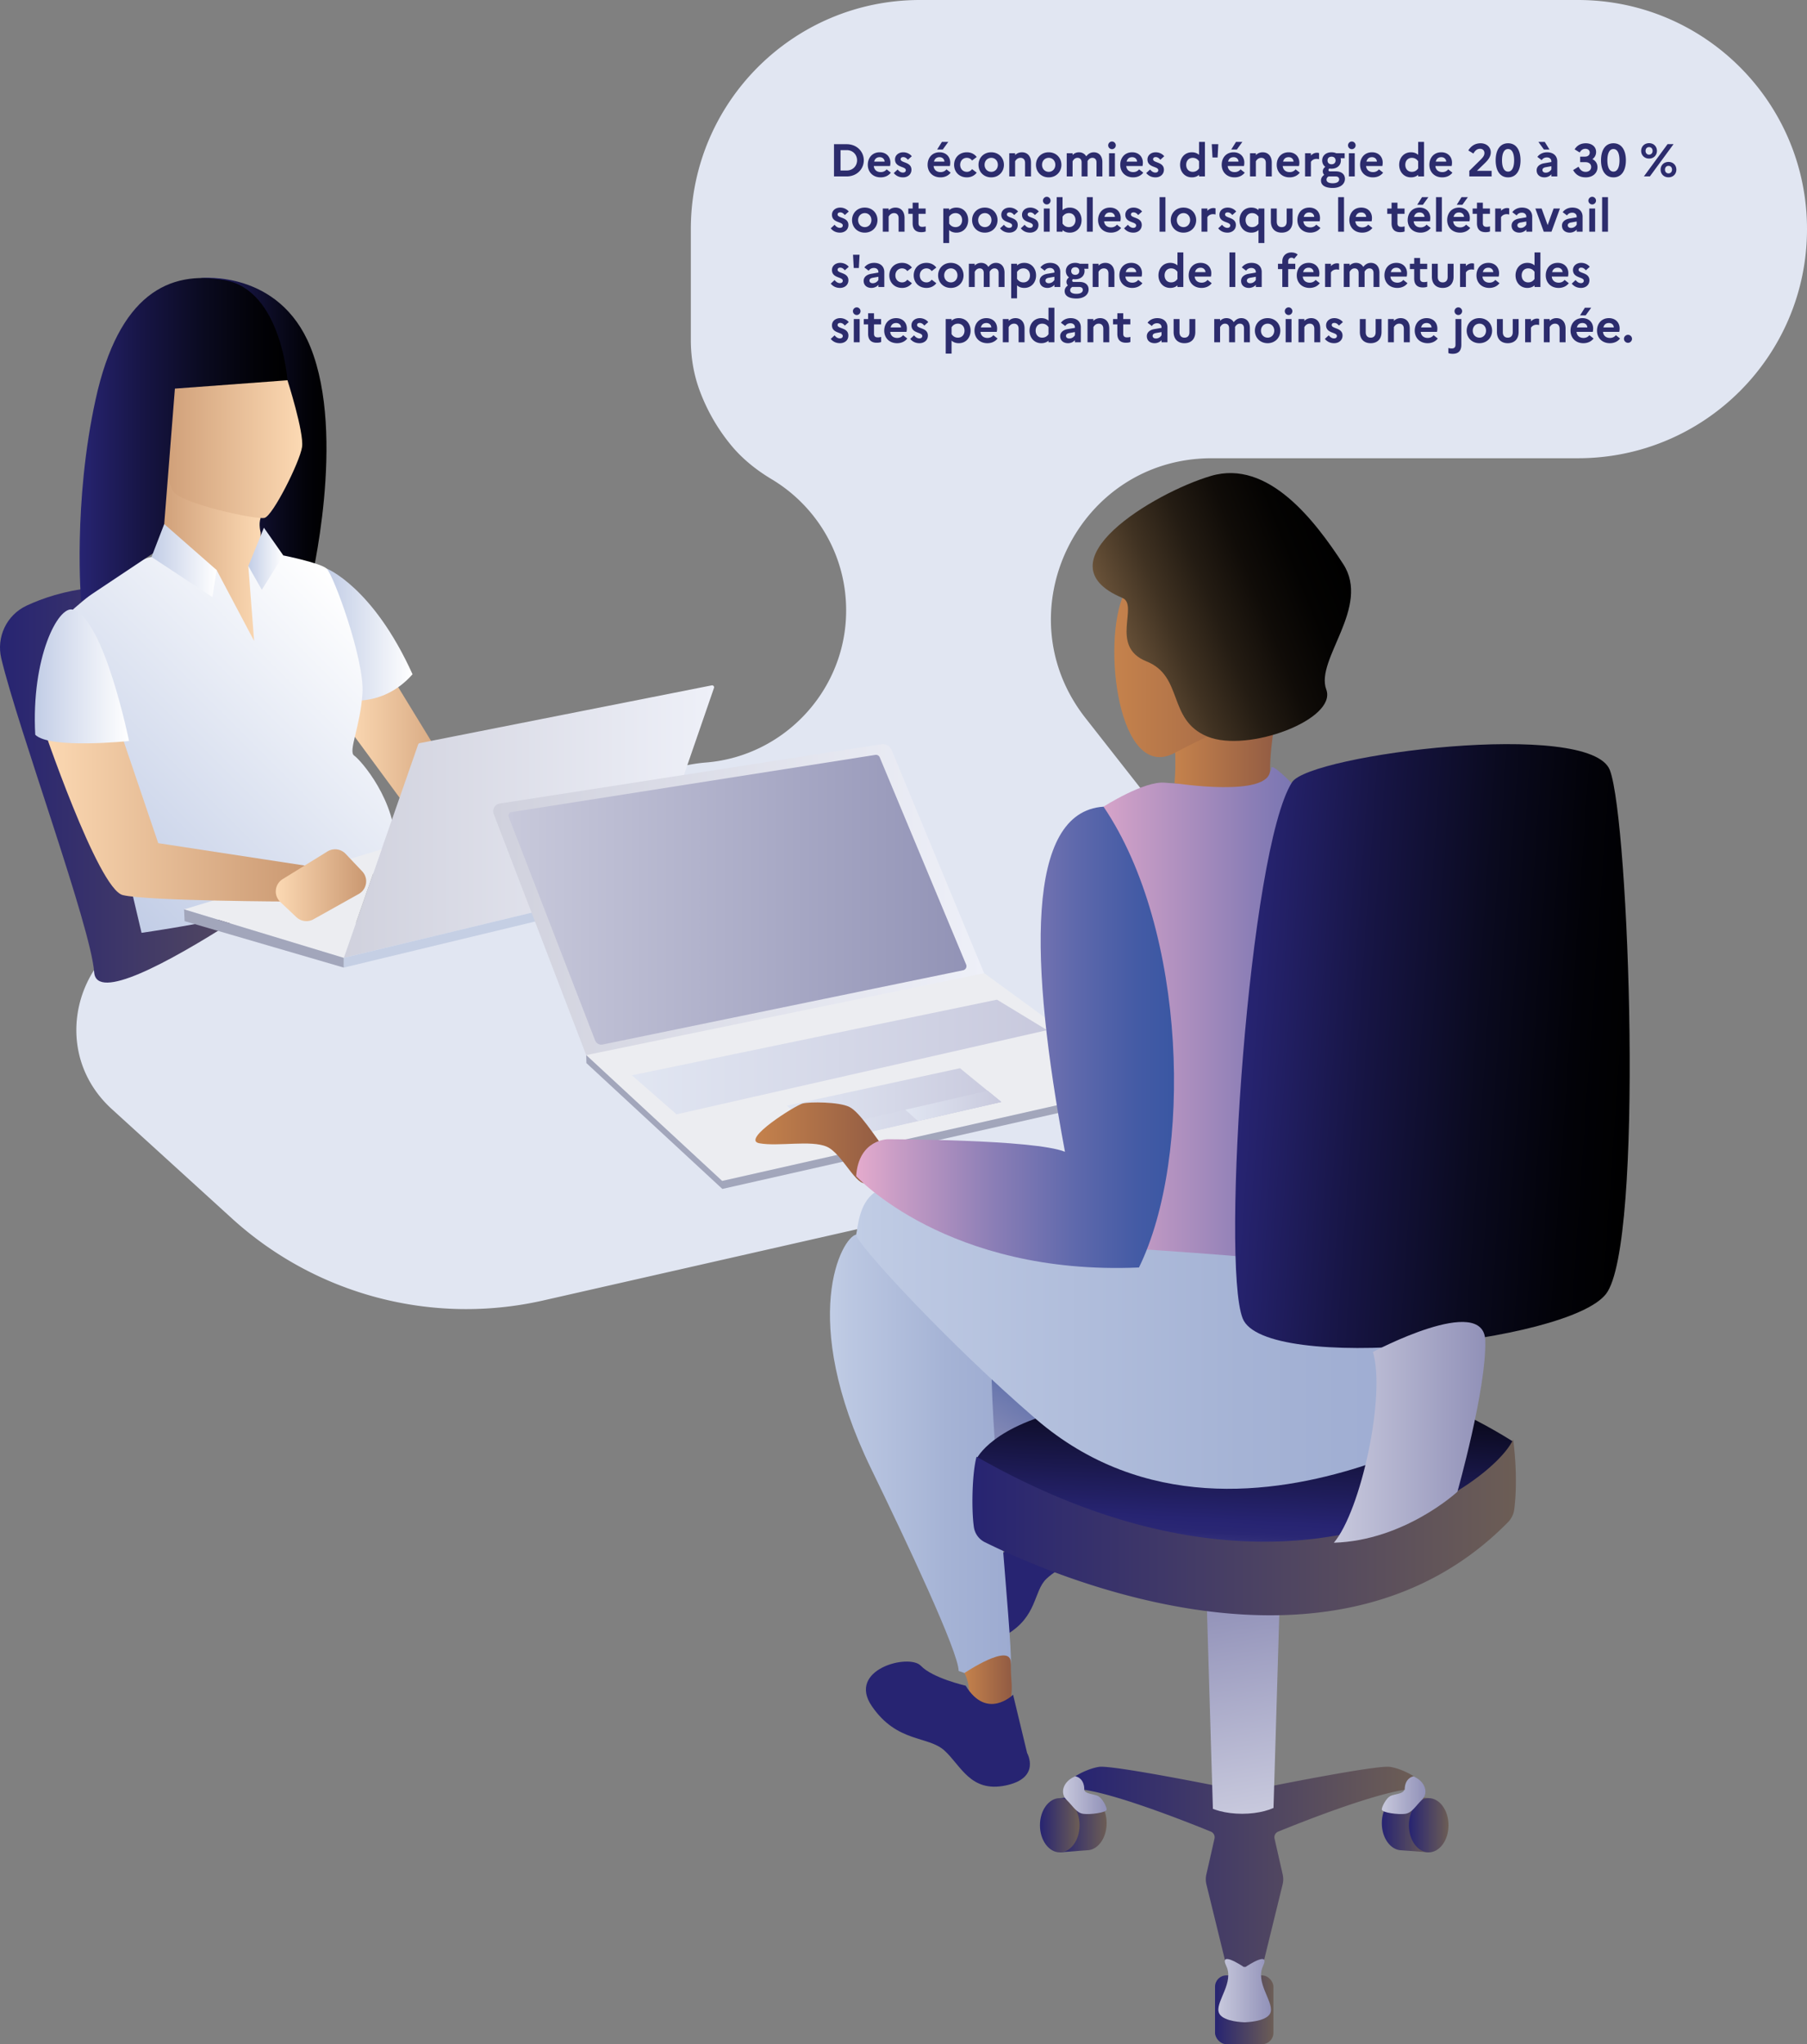
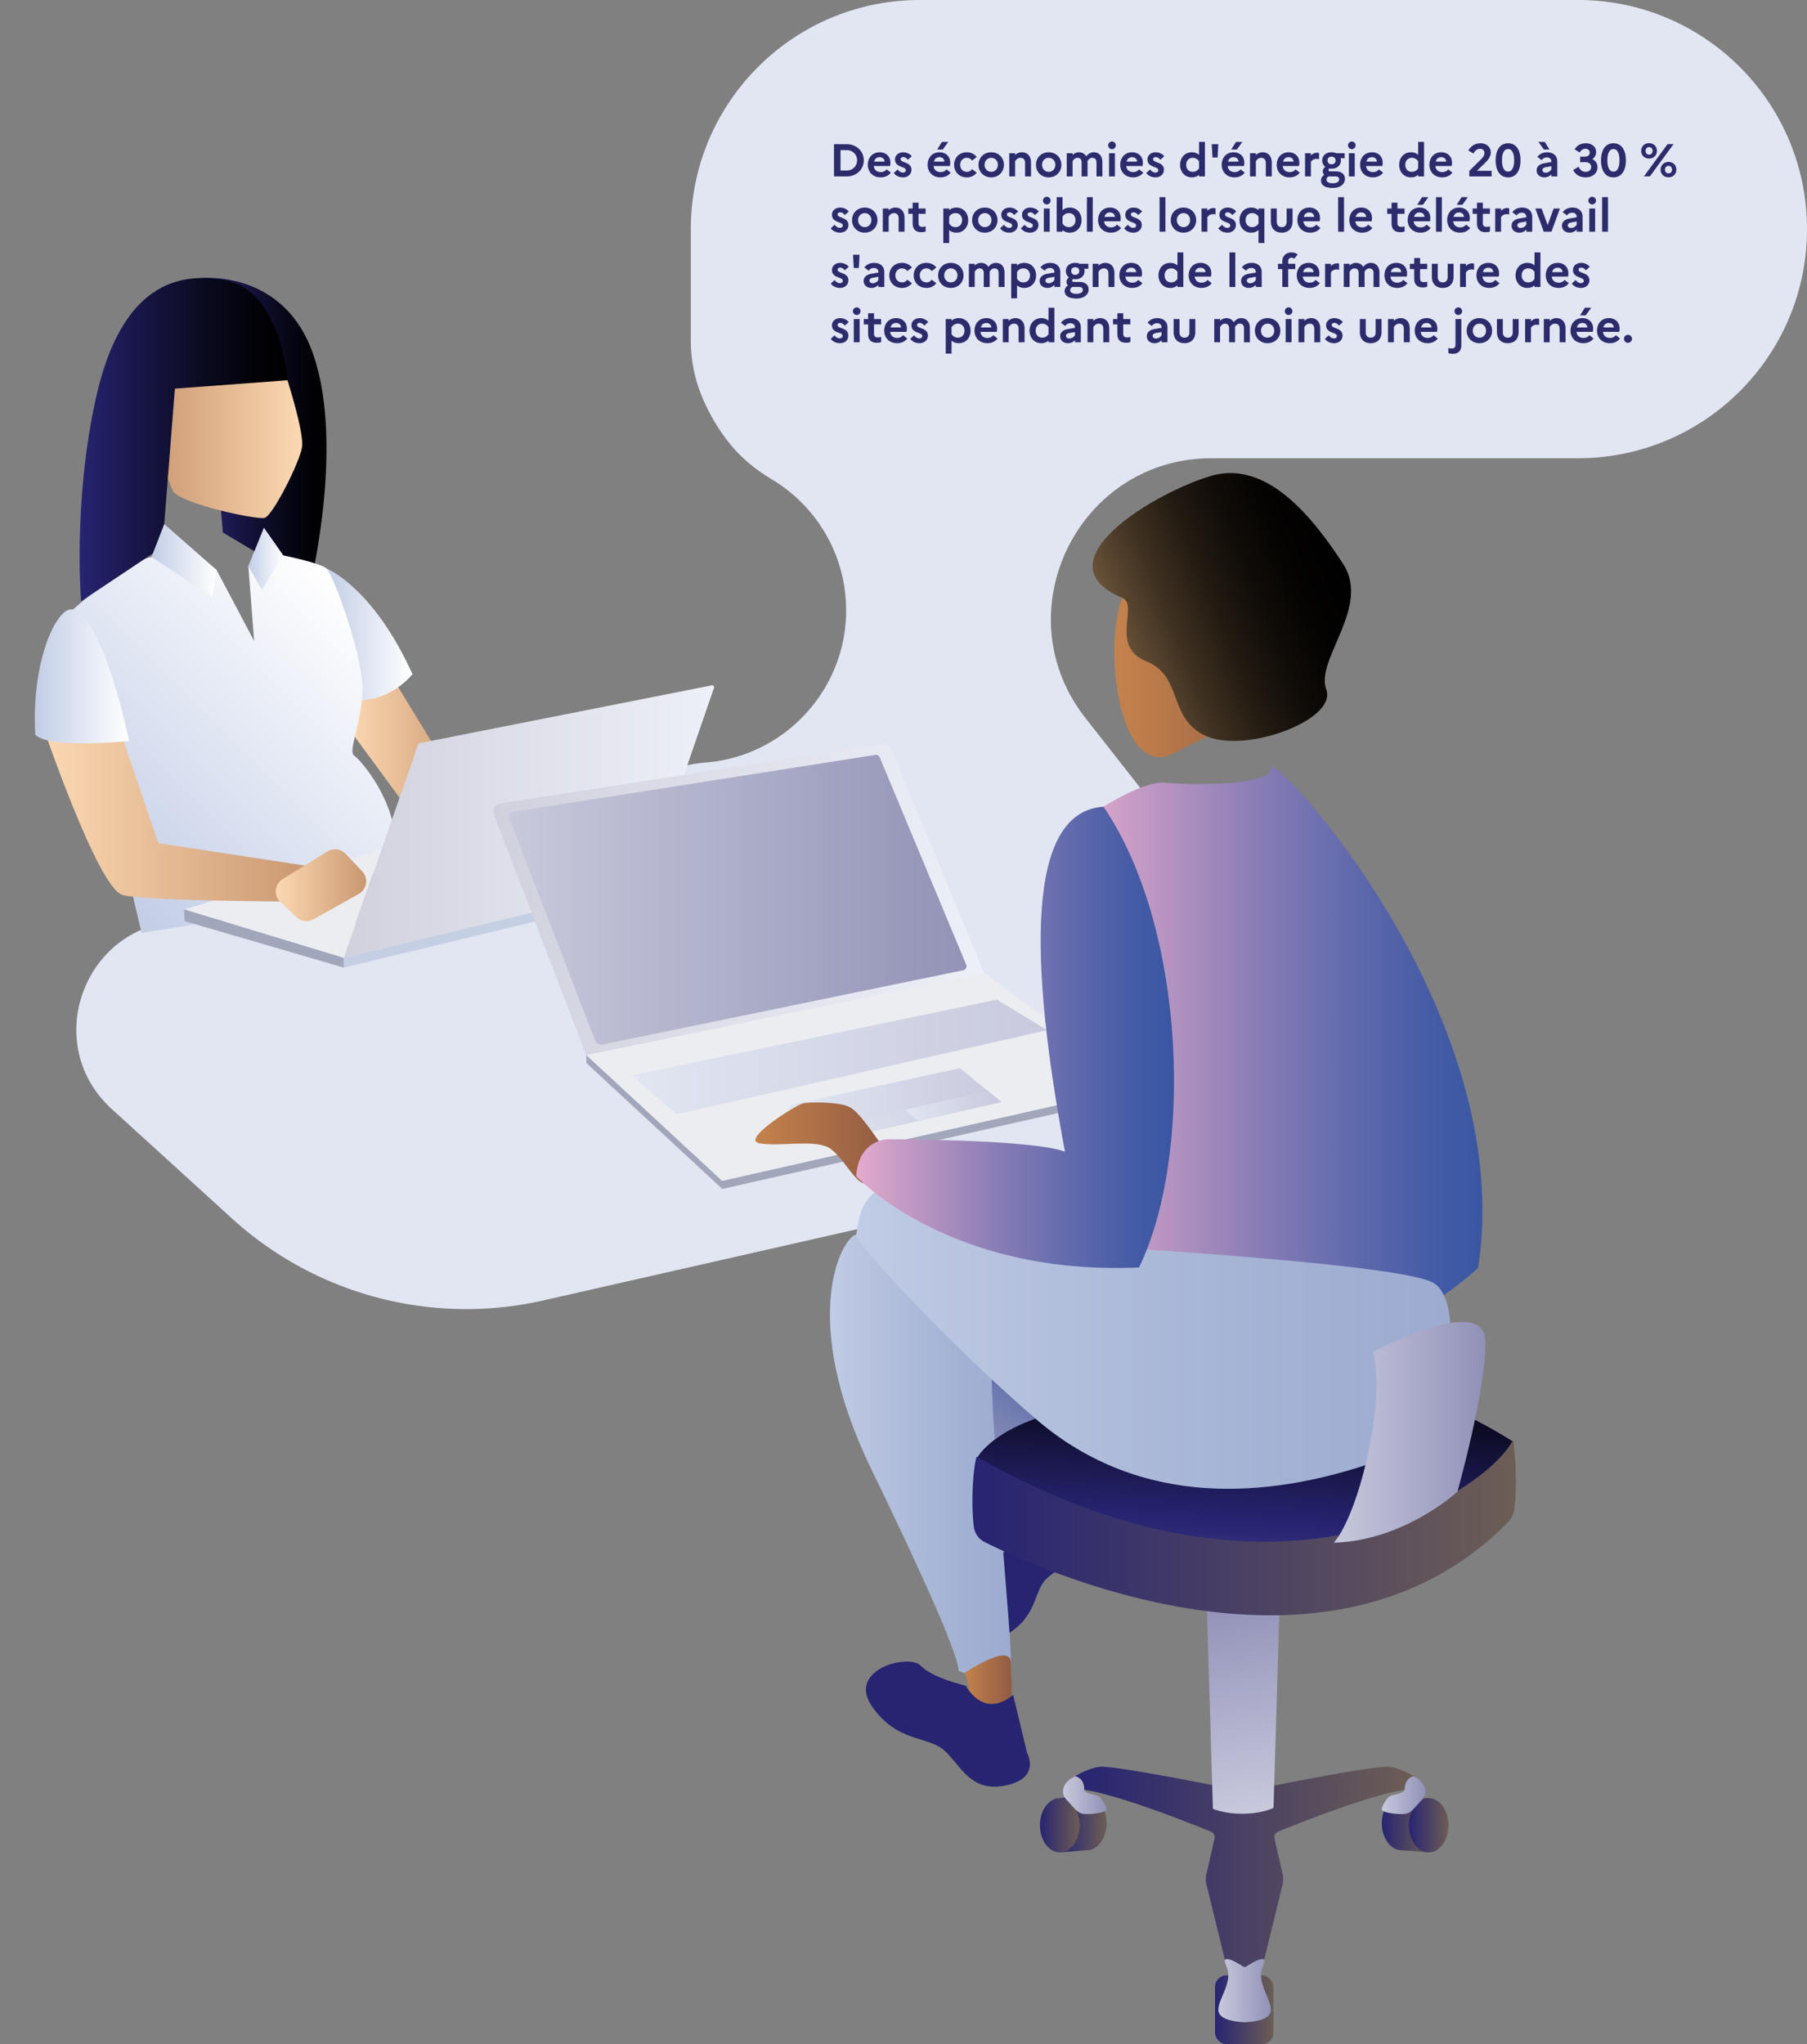
<svg xmlns="http://www.w3.org/2000/svg" xmlns:xlink="http://www.w3.org/1999/xlink" data-name="Calque 2" viewBox="0 0 954.41 1079.348">
  <rect x="0" y="0" width="954.41" height="1079.348" fill="#808080" stroke="none" />
  <defs>
    <linearGradient xlink:href="#f" id="B" x1="549.276" x2="570.194" y1="963.748" y2="963.748" data-name="Dégradé sans nom 32" />
    <linearGradient id="k" x1="550.433" x2="512.266" y1="707.654" y2="771.173" data-name="Dégradé sans nom 75" gradientUnits="userSpaceOnUse">
      <stop offset="0" stop-color="#3a57a3" />
      <stop offset=".061" stop-color="#405ba4" />
      <stop offset=".48" stop-color="#6c79af" />
      <stop offset=".806" stop-color="#878bb6" />
      <stop offset=".997" stop-color="#9292b9" />
    </linearGradient>
    <linearGradient id="a" x1="137.674" x2="78.068" y1="295.587" y2="295.587" data-name="Dégradé sans nom 113" gradientUnits="userSpaceOnUse">
      <stop offset="0" stop-color="#fcd9b3" />
      <stop offset=".997" stop-color="#ca9871" />
    </linearGradient>
    <linearGradient xlink:href="#a" id="l" x1="183.448" x2="248.93" y1="406.708" y2="406.708" data-name="Dégradé sans nom 113" />
    <linearGradient id="f" x1="0" x2="198.406" y1="414.606" y2="414.606" data-name="Dégradé sans nom 32" gradientUnits="userSpaceOnUse">
      <stop offset="0" stop-color="#272472" />
      <stop offset=".997" stop-color="#6c5d55" />
    </linearGradient>
    <linearGradient id="b" x1="172.438" x2="217.889" y1="335.068" y2="335.068" data-name="Dégradé sans nom 99" gradientUnits="userSpaceOnUse">
      <stop offset="0" stop-color="#c2cde6" />
      <stop offset=".997" stop-color="#fff" />
    </linearGradient>
    <linearGradient xlink:href="#b" id="m" x1="46.38" x2="191.417" y1="464.155" y2="319.118" data-name="Dégradé sans nom 99" />
    <linearGradient xlink:href="#a" id="n" x1="159.634" y1="228.359" y2="228.359" data-name="Dégradé sans nom 113" />
    <linearGradient xlink:href="#c" id="o" x1="42.057" x2="151.832" y1="232.14" y2="232.14" data-name="Dégradé sans nom 52" />
    <linearGradient xlink:href="#b" id="p" x1="131.168" x2="149.63" y1="295.022" y2="295.022" data-name="Dégradé sans nom 99" />
    <linearGradient xlink:href="#b" id="q" x1="80.035" x2="114.4" y1="295.997" y2="295.997" data-name="Dégradé sans nom 99" />
    <linearGradient id="d" x1="181.558" x2="377.163" y1="433.805" y2="433.805" data-name="Dégradé sans nom 15" gradientUnits="userSpaceOnUse">
      <stop offset="0" stop-color="#d0d1dd" />
      <stop offset="1" stop-color="#eef0f8" />
    </linearGradient>
    <linearGradient xlink:href="#a" id="r" x1="21.92" x2="162.841" y1="428.685" y2="428.685" data-name="Dégradé sans nom 113" />
    <linearGradient xlink:href="#a" id="s" x1="145.671" x2="193.398" y1="467.399" y2="467.399" data-name="Dégradé sans nom 113" />
    <linearGradient xlink:href="#b" id="t" x1="18.389" x2="68.16" y1="357.138" y2="357.138" data-name="Dégradé sans nom 99" />
    <linearGradient xlink:href="#d" id="u" x1="260.495" x2="520.185" y1="475.5" y2="475.5" data-name="Dégradé sans nom 15" />
    <linearGradient id="e" x1="333.738" x2="553.067" y1="558.102" y2="558.102" data-name="Dégradé sans nom 118" gradientUnits="userSpaceOnUse">
      <stop offset="0" stop-color="#e1e6f2" />
      <stop offset="1" stop-color="#c8c9dd" />
    </linearGradient>
    <linearGradient xlink:href="#e" id="v" x1="415.598" x2="528.828" y1="583.446" y2="583.446" data-name="Dégradé sans nom 118" />
    <linearGradient id="w" x1="268.565" x2="510.459" y1="475.075" y2="475.075" data-name="Dégradé sans nom 7" gradientUnits="userSpaceOnUse">
      <stop offset="0" stop-color="#c8c9db" />
      <stop offset="1" stop-color="#9293b6" />
    </linearGradient>
    <linearGradient xlink:href="#e" id="x" x1="430.29" x2="528.828" y1="589.404" y2="589.404" data-name="Dégradé sans nom 118" />
    <linearGradient xlink:href="#e" id="y" x1="478.18" x2="528.828" y1="583.917" y2="583.917" data-name="Dégradé sans nom 118" />
    <linearGradient id="z" x1="656.92" x2="638.712" y1="790.409" y2="729.338" data-name="Dégradé sans nom 85" gradientTransform="rotate(-85.828 633.087 852.421)" gradientUnits="userSpaceOnUse">
      <stop offset="0" stop-color="#272472" />
      <stop offset=".997" stop-color="#272472" />
    </linearGradient>
    <linearGradient xlink:href="#f" id="A" x1="559.735" x2="584.506" y1="963.198" y2="963.198" data-name="Dégradé sans nom 32" />
    <linearGradient id="c" x1="106.336" x2="172.438" y1="227.679" y2="227.679" data-name="Dégradé sans nom 52" gradientUnits="userSpaceOnUse">
      <stop offset="0" stop-color="#272472" />
      <stop offset=".3" stop-color="#171545" />
      <stop offset=".602" stop-color="#0a0a1f" />
      <stop offset=".845" stop-color="#020208" />
      <stop offset=".997" />
    </linearGradient>
    <linearGradient id="g" x1="561.458" x2="584.506" y1="947.87" y2="947.87" data-name="Dégradé sans nom 11" gradientUnits="userSpaceOnUse">
      <stop offset="0" stop-color="#c8c9dd" />
      <stop offset="1" stop-color="#9191b8" />
    </linearGradient>
    <linearGradient xlink:href="#f" id="C" x1="729.832" x2="754.603" y1="963.198" y2="963.198" data-name="Dégradé sans nom 32" />
    <linearGradient xlink:href="#f" id="D" x1="744.144" x2="765.062" y1="963.748" y2="963.748" data-name="Dégradé sans nom 32" />
    <linearGradient xlink:href="#g" id="E" x1="729.832" x2="752.88" y1="947.87" y2="947.87" data-name="Dégradé sans nom 11" />
    <linearGradient xlink:href="#f" id="F" x1="567.899" x2="746.75" y1="988.674" y2="988.674" data-name="Dégradé sans nom 32" />
    <linearGradient xlink:href="#g" id="G" x1="668.099" x2="648.291" y1="956.352" y2="844.017" data-name="Dégradé sans nom 11" />
    <linearGradient xlink:href="#f" id="H" x1="641.756" x2="672.582" y1="1061.182" y2="1061.182" data-name="Dégradé sans nom 32" />
    <linearGradient id="i" x1="438.362" x2="533.928" y1="769.157" y2="769.157" data-name="Dégradé sans nom 57" gradientUnits="userSpaceOnUse">
      <stop offset="0" stop-color="#c1cde5" />
      <stop offset=".087" stop-color="#bcc8e2" />
      <stop offset=".647" stop-color="#a5b3d5" />
      <stop offset=".997" stop-color="#9dabd1" />
    </linearGradient>
    <linearGradient id="I" x1="653.758" x2="659.744" y1="837.252" y2="723.032" data-name="Dégradé sans nom 27" gradientUnits="userSpaceOnUse">
      <stop offset="0" stop-color="#9292b9" />
      <stop offset=".015" stop-color="#8787b2" />
      <stop offset=".07" stop-color="#64639b" />
      <stop offset=".126" stop-color="#494789" />
      <stop offset=".183" stop-color="#36337c" />
      <stop offset=".239" stop-color="#2a2774" />
      <stop offset=".296" stop-color="#272472" />
      <stop offset=".997" />
    </linearGradient>
    <linearGradient xlink:href="#f" id="J" x1="513.609" x2="800.66" y1="806.481" y2="806.481" data-name="Dégradé sans nom 32" />
    <linearGradient id="j" x1="569.007" x2="783" y1="557.77" y2="557.77" data-name="Dégradé sans nom 49" gradientUnits="userSpaceOnUse">
      <stop offset="0" stop-color="#e5abcd" />
      <stop offset=".133" stop-color="#c79cc5" />
      <stop offset=".432" stop-color="#8b7eb6" />
      <stop offset=".686" stop-color="#5f69ac" />
      <stop offset=".882" stop-color="#445ba5" />
      <stop offset=".997" stop-color="#3a57a3" />
    </linearGradient>
    <linearGradient id="h" x1="674.877" x2="620.354" y1="394.446" y2="394.446" data-name="Dégradé sans nom 80" gradientUnits="userSpaceOnUse">
      <stop offset="0" stop-color="#915b43" />
      <stop offset="1" stop-color="#c5824c" />
    </linearGradient>
    <linearGradient xlink:href="#h" id="K" x1="690.757" x2="588.552" y1="342.963" y2="342.963" data-name="Dégradé sans nom 80" />
    <linearGradient id="L" x1="594.538" x2="709.966" y1="344.465" y2="297.829" data-name="Dégradé sans nom 40" gradientUnits="userSpaceOnUse">
      <stop offset="0" stop-color="#6a5339" />
      <stop offset=".025" stop-color="#644e36" />
      <stop offset=".219" stop-color="#403222" />
      <stop offset=".415" stop-color="#241c13" />
      <stop offset=".61" stop-color="#100c08" />
      <stop offset=".805" stop-color="#040302" />
      <stop offset=".997" />
    </linearGradient>
    <linearGradient xlink:href="#h" id="M" x1="534.372" x2="509.39" y1="888.22" y2="888.22" data-name="Dégradé sans nom 80" />
    <linearGradient xlink:href="#i" id="N" x1="452.196" x2="766.06" y1="707.878" y2="707.878" data-name="Dégradé sans nom 57" />
    <linearGradient xlink:href="#c" id="O" x1="657.263" x2="863.634" y1="545.386" y2="559.817" data-name="Dégradé sans nom 52" />
    <linearGradient xlink:href="#g" id="P" x1="704.51" x2="784.504" y1="756.286" y2="756.286" data-name="Dégradé sans nom 11" />
    <linearGradient xlink:href="#h" id="Q" x1="467.805" x2="398.996" y1="603.452" y2="603.452" data-name="Dégradé sans nom 80" />
    <linearGradient id="R" x1="517.224" x2="491.659" y1="884.09" y2="926.638" data-name="Dégradé sans nom 91" gradientUnits="userSpaceOnUse">
      <stop offset="0" stop-color="#272472" />
      <stop offset=".997" stop-color="#272472" />
    </linearGradient>
    <linearGradient xlink:href="#j" id="S" x1="452.208" x2="620.091" y1="547.719" y2="547.719" data-name="Dégradé sans nom 49" />
    <linearGradient xlink:href="#g" id="T" x1="643.502" x2="671.301" y1="1051.084" y2="1051.084" data-name="Dégradé sans nom 11" />
  </defs>
  <path fill="#e1e6f2" d="M833.433 0H485.857C419.043 0 364.88 54.163 364.88 120.977v58.513c0 9.032 1.465 18.029 4.579 26.508a99.838 99.838 0 0 0 16.722 29.125c5.979 7.247 13.39 13.126 21.45 17.952a80.94 80.94 0 0 1 10.964 7.88c18.36 15.671 29.614 39.423 28.197 65.765-2.133 39.661-33.474 72.201-73.028 75.815-.284.026-.569.05-.852.073-20.919 1.693-40.307 11.277-54.459 26.776-32.893 36.024-80.406 58.445-133.079 57.897l-87.871-.914c-52.143 0-76.974 64.17-38.412 99.268l63.386 57.692c44.44 40.448 105.842 56.626 164.443 43.328l373.153-84.68c25.99-5.898 44.437-29 44.437-55.651L573.303 379.106c-43.666-55.65-4.019-137.152 66.717-137.152h193.413c66.814 0 120.977-54.163 120.977-120.977C954.41 54.163 900.247 0 833.433 0ZM462.762 71.522c.19-.001.378-.013.569-.013.08 0 .159.006.238.006-.27 0-.538.005-.807.007Zm100.575 100.049c0-.091-.004-.184-.004-.275 0 .074.006.146.006.22l-.001.055Z" />
  <path fill="url(#k)" d="m503.581 711.761 32.569 73.763 43.984-53.434-45.762-34.086-30.791 13.757z" />
  <path fill="url(#c)" d="M106.336 146.803s41.092-4.365 57.603 36.37c19.123 47.179 0 125.518 0 125.518l-46.237-27.534-11.366-134.355Z" />
-   <path fill="url(#a)" d="M137.674 273.545c-1.256 3.209 0 7.616 0 7.616l-.155 69.357-59.451-71.255 14.312-38.606 45.294 32.888Z" />
  <path fill="url(#l)" d="m208.904 360.509 40.026 65.424-14.527 26.973-50.955-69.218 4.715-22.161 20.741-1.018z" />
-   <path fill="url(#f)" d="M48.195 310.399c-14.334 1.598-25.756 5.459-34.172 9.391C3.52 324.697-2.016 336.369.675 347.646 9.579 384.969 48.02 489.284 49.74 513.364c2.202 30.827 148.666-79.173 148.666-79.173L75.335 327.399 48.195 310.4Z" />
  <path fill="url(#b)" d="M172.438 300.147s24.533 9.635 45.451 55.875c-16.514 18.716-37.432 13.211-37.432 13.211l-8.018-69.086Z" />
  <path fill="url(#m)" d="m114.4 300.975 19.817 37.432-3.049-39.517 18.462-5.622s19.194 3.85 22.808 6.879c3.615 3.029 20.129 48.168 19.028 65.784-1.101 17.615-7.707 30.827-4.404 33.029 3.303 2.202 22.705 24.08 21.811 49.472-.893 25.393-134.109 44.109-134.109 44.109L38.433 338.408v-16.514s29.255-25.895 41.601-27.81 34.365 6.892 34.365 6.892Z" />
  <path fill="url(#n)" d="M151.832 200.788s8.808 27.524 7.707 35.23-15.413 36.331-19.817 37.432-45.139-7.707-48.442-14.312-13.211-38.533-13.211-38.533l25.322-37.432 48.442 17.615Z" />
  <path fill="url(#o)" d="m92.381 205.192 59.451-4.404s-3.208-47.348-32.981-52.849c-29.773-5.501-56.196 7.71-68.307 62.758-12.11 55.048-7.707 106.792-7.707 106.792l42.937-28.625 6.606-83.672Z" />
  <path fill="url(#p)" d="m131.168 298.89 7.118 12.524 11.344-18.146-10.243-14.639-8.219 20.261z" />
  <path fill="url(#q)" d="m114.4 300.975-27.665-24.269-6.7 17.377 32.163 21.204 2.202-14.312z" />
  <path fill="url(#d)" d="m181.558 505.752 39.303-112.684a1.04 1.04 0 0 1 .781-.678l154.277-30.511a1.041 1.041 0 0 1 1.186 1.361L341.147 467.4l-159.589 38.353Z" />
  <path fill="#c5cfe4" d="M181.558 505.752v5.145l158.537-38.174 1.051-5.324-159.588 38.353z" />
  <path fill="#ecedf1" d="m181.558 505.752-84.341-25.589 104.333-31.731-19.992 57.32z" />
  <path fill="#a2a6bb" d="m181.558 510.897-84.056-24.53-.285-6.204 84.341 25.589v5.145z" />
  <path fill="url(#r)" d="m62.655 383.546 20.918 61.653 79.269 12.11-8.808 18.716s-75.966-.231-89.177-3.418-42.937-91.264-42.937-91.264l40.735 2.202Z" />
  <path fill="url(#s)" d="m148.072 476.267 8.479 8.008a7.661 7.661 0 0 0 8.997 1.118l23.925-13.37c4.361-2.437 5.26-8.329 1.824-11.956l-8.757-9.244a7.661 7.661 0 0 0-9.587-1.249l-23.647 14.605c-4.282 2.645-4.894 8.631-1.234 12.087Z" />
  <path fill="url(#t)" d="M38.434 321.893c16.514 4.404 29.726 69.36 29.726 69.36s-41.836 4.404-49.543-3.303c-2.202-40.735 12.11-68.259 19.817-66.057Z" />
  <path fill="url(#u)" d="m520.185 514.82-210.196 43.276-49.22-128.318a4.09 4.09 0 0 1 3.19-5.505l201.434-31.307a5.16 5.16 0 0 1 5.559 3.123l49.232 118.731Z" />
  <path fill="#ecedf1" d="m601.795 573.738-220.368 49.801-71.793-66.436 210.196-43.276 81.965 59.911z" />
  <path fill="url(#e)" d="m553.067 543.93-195.741 44.446-23.588-20.611 192.829-39.936 26.5 16.101z" />
  <path fill="url(#v)" d="m528.828 581.837-92.037 21.03-21.193-19.067 91.441-19.774 21.789 17.811z" />
  <path fill="url(#w)" d="m508.695 512.313-190.42 39.204a3.48 3.48 0 0 1-3.947-2.153l-45.634-118.018a1.897 1.897 0 0 1 1.475-2.558l192.181-30.203a2.123 2.123 0 0 1 2.289 1.28L510.287 509.3a2.207 2.207 0 0 1-1.592 3.012Z" />
  <path fill="url(#x)" d="m430.29 597.017 91.326-21.075 7.212 5.895-92.037 21.03-6.501-5.85z" />
  <path fill="url(#y)" d="m478.18 585.966 6.643 5.926 44.005-10.055-7.212-5.895-43.436 10.024z" />
  <path fill="#a2a6bb" d="m309.733 561.331-.099-4.228 71.793 66.436 220.368-49.801.099 4.228-220.368 49.801-71.793-66.436z" />
  <path fill="url(#z)" d="M525.752 822.564s-4.21 13.847-9.883 18.489c-5.672 4.641-.747 31.702 15.707 22.079 16.454-9.623 14.224-22.929 21.104-29.505 6.88-6.575 18.846-9.747 16.763-25.064s-13.134-10.057-13.134-10.057l-25.245 4.165s10.203 11.926-5.312 19.893Z" />
  <path fill="url(#A)" d="M574.047 948.335c-.383 0-.76.032-1.133.087l-13.18 1.014v28.625l14.312-1.101c5.776 0 10.459-6.408 10.459-14.312s-4.683-14.312-10.459-14.312Z" />
  <ellipse cx="559.735" cy="963.748" fill="url(#B)" rx="10.459" ry="14.312" />
  <path fill="url(#g)" d="M567.899 937.898c-6.513 2.731-8.17 8.88-4.589 12.411 3.581 3.531 5.232 6.873 8.81 7.404 3.578.531 12.386-.636 12.386-2.255s-2.367-6.022-4.486-7.123-7.002-1.101-7.313-3.303 1.891-6.606 1.891-6.606l-6.699-.529Z" />
  <path fill="url(#C)" d="M740.291 948.335c.383 0 .76.032 1.133.087l13.18 1.014v28.625l-14.312-1.101c-5.776 0-10.459-6.408-10.459-14.312 0-7.904 4.683-14.312 10.459-14.312Z" />
  <ellipse cx="754.603" cy="963.748" fill="url(#D)" rx="10.459" ry="14.312" />
  <path fill="url(#E)" d="M746.439 937.898c6.513 2.731 8.17 8.88 4.589 12.411-3.581 3.531-5.232 6.873-8.81 7.404-3.578.531-12.386-.636-12.386-2.255s2.367-6.022 4.486-7.123c2.119-1.101 7.002-1.101 7.313-3.303.311-2.202-1.891-6.606-1.891-6.606l6.699-.529Z" />
  <path fill="url(#F)" d="M734.236 932.921c-6.606-1.101-62.099 10.029-62.099 10.029l-14.812 2.655-14.813-2.655s-55.493-11.13-62.099-10.029c-6.606 1.101-12.514 4.976-12.514 4.976s4.808.529 4.808 7.134c18.979 2.847 56.771 17.963 66.844 22.083a3.21 3.21 0 0 1 1.913 3.69l-4.292 18.884c-.401 1.765-.386 3.6.045 5.358l10.354 42.245s3.474 6.595 9.358 7.157v.055c.135 0 .262-.021.395-.027.133.006.26.027.395.027v-.055c5.884-.561 9.358-7.157 9.358-7.157l10.354-42.245c.431-1.758.446-3.593.045-5.358l-4.292-18.884a3.21 3.21 0 0 1 1.913-3.69c10.073-4.119 47.865-19.236 66.844-22.083 0-6.606 4.808-7.134 4.808-7.134s-5.909-3.875-12.514-4.976Z" />
  <path fill="url(#G)" d="m637.352 845.946 2.822 94.223.446 14.907c1.105.437 2.303.827 3.584 1.165 3.472.915 7.52 1.451 11.864 1.451s8.392-.536 11.864-1.451c1.723-.454 3.306-.999 4.699-1.628l.418-13.957 2.836-94.71h-38.533Z" />
  <rect width="30.827" height="36.331" x="641.756" y="1043.017" fill="url(#H)" rx="5.97" ry="5.97" />
  <path fill="url(#i)" d="M452.208 651.872c-7.523 1.408-30.845 43.864 7.89 123.613 18.716 38.533 46.24 96.884 46.24 106.792 17.615 6.606 26.423 5.505 27.524-4.404 1.101-9.909-12.11-136.518-9.909-162.941 2.202-26.423-71.745-63.061-71.745-63.061Z" />
  <path fill="url(#I)" d="M515.822 770.258s8.132-17.892 51.069-26.7c42.937-8.808 128.811-47.341 232.301 17.615-16.514 44.038-50.644 81.47-147.528 75.966-96.884-5.505-135.842-66.881-135.842-66.881Z" />
-   <path fill="url(#J)" d="M799.192 760.072c-11.01 24.221-118.652 102.943-283.37 9.085-2.327 7.98-2.841 27.585-1.436 37.188a10.536 10.536 0 0 0 5.765 7.933c29.337 14.496 182.377 84.897 276.289-10.5 1.812-1.84 3.014-4.204 3.341-6.766 2.277-17.833-.589-36.941-.589-36.941Z" />
+   <path fill="url(#J)" d="M799.192 760.072c-11.01 24.221-118.652 102.943-283.37 9.085-2.327 7.98-2.841 27.585-1.436 37.188a10.536 10.536 0 0 0 5.765 7.933c29.337 14.496 182.377 84.897 276.289-10.5 1.812-1.84 3.014-4.204 3.341-6.766 2.277-17.833-.589-36.941-.589-36.941" />
  <path fill="url(#j)" d="M582.855 425.933s21.469-13.762 32.478-12.661 56.149 2.202 56.149-7.707S801.81 534.9 780.684 669.505c-49.751 44.327-119.111 64.144-179.112-.262-60.002-64.406-18.716-243.31-18.716-243.31Z" />
-   <path fill="url(#h)" d="M620.354 413.51c.989-10.883 0-21.894 0-21.894l54.523-18.342s-4.064 18.47-4.064 33.311-50.459 6.926-50.459 6.926Z" />
  <path fill="url(#K)" d="M593.64 313.581c-11.873 25.724-2.968 99.745 26.714 84.007s54.523-24.314 54.523-24.314 39.47-71.565-6.042-84.427c-45.512-12.862-75.194 24.735-75.194 24.735Z" />
  <path fill="url(#L)" d="M592.763 315.681c9.009 3.789-7.038 25.603 12.75 33.518 19.788 7.915 10.929 30.901 32.178 39.691 21.249 8.79 68.74-9.019 62.804-24.85-5.936-15.83 23.745-43.533 8.905-66.289-14.841-22.756-39.561-55.353-69.745-46.475-30.184 8.878-91.301 45.728-46.891 64.405Z" />
  <path fill="url(#M)" d="M509.39 883.374s2.454 4.409 2.454 9.914c8.808 9.909 21.049 12.374 22.084 3.985 1.036-8.389-.065-8.389-.065-19.399s-24.473 5.5-24.473 5.5Z" />
  <path fill="url(#N)" d="M461.913 629.655c-8.42 6.009-8.787 18.608-9.704 22.217s47.699 56.68 94.951 97.398c56.614 48.785 124.873 39.977 171.663 25.114 48.812-15.505 56.149-85.874 38.533-96.884-17.615-11.01-203.676-20.918-203.676-20.918l-91.767-26.927Z" />
-   <path fill="url(#O)" d="M682.452 412.985c-22.725 35.35-37.611 253.872-26.118 283.124 11.492 29.253 171.8 13.188 191.941-12.93 20.141-26.118 12.198-249.299 2.054-276.462-10.144-27.163-158.474-8.358-167.876 6.268Z" />
  <path fill="url(#P)" d="M725.148 713.842c6.886 22.924-6.326 83.813-20.638 100.727 37.432-1.128 65.256-26.929 65.256-26.929s15.417-54.64 14.715-79.819-59.333 6.021-59.333 6.021Z" />
  <path fill="url(#Q)" d="M467.805 607.316c-6.398-8.225-13.709-20.107-19.193-22.848s-21.021-2.742-24.676-1.828-32.902 19.193-22.848 21.021 27.418-1.828 35.643 1.828c8.225 3.656 15.709 21.677 21.106 19.064s9.967-17.236 9.967-17.236Z" />
  <path fill="url(#R)" d="M510.051 890.055s-17.47-3.95-23.71-10.533c-6.239-6.583-39.196 1.933-25.837 21.374 13.359 19.442 29.581 15.492 38.316 23.392 8.735 7.9 13.727 22.383 32.445 18.433 18.718-3.95 11.231-17.116 11.231-17.116l-7.413-30.783s-13.801 13.667-25.031-4.766Z" />
  <path fill="url(#S)" d="M582.855 425.933c44.038 64.956 47.341 184.96 18.716 243.31-101.288 4.404-149.363-48.224-149.363-48.224 1.284-19.484 16.698-19.484 16.698-19.484s77.067 0 93.581 6.606c-18.716-100.187-20.918-179.455 20.368-182.208Z" />
  <path fill="url(#T)" d="M667.114 1038.066c3.829-8.047-7.64-.567-9.205.479h-1.015c-1.566-1.046-13.035-8.526-9.205-.479 4.106 8.629-5.133 18.217-4.106 23.969.846 4.74 10.051 5.574 13.267 5.721v.032s.201 0 .553-.011c.352.01.553.011.553.011v-.032c3.214-.147 12.42-.98 13.266-5.721 1.027-5.753-8.213-15.34-4.106-23.969Z" />
  <g fill="#2c2c6d">
    <path d="M440.495 76.134h6.689c5.4 0 9.049 3.916 9.049 8.513s-3.649 8.513-9.049 8.513h-6.689V76.133Zm3.454 3.138v10.751h3.284c3.162 0 5.449-2.359 5.449-5.376 0-3.04-2.286-5.376-5.449-5.376h-3.284ZM465.158 93.647c-4.354 0-6.811-3.04-6.811-6.616 0-3.624 2.286-6.616 6.3-6.616 3.405 0 5.643 2.286 5.643 5.497 0 .681-.097 1.338-.194 1.751h-8.586c.194 2.019 1.605 3.211 3.697 3.211 1.338 0 2.432-.584 3.089-1.459l2.213 1.751c-1.143 1.532-3.04 2.481-5.351 2.481Zm-3.454-8.319h5.522c-.049-1.216-.948-2.335-2.578-2.335-1.508 0-2.53.73-2.944 2.335ZM474.109 89.488c.754.948 1.655 1.63 2.822 1.63.973 0 1.508-.535 1.508-1.265 0-2.14-5.716-1.24-5.716-5.667 0-2.165 1.824-3.771 4.354-3.771 1.897 0 3.599.9 4.5 2.092l-2.068 1.848c-.632-.803-1.435-1.411-2.408-1.411-.925 0-1.411.438-1.411 1.119 0 2.092 5.716 1.24 5.716 5.595-.049 2.578-2.117 3.989-4.427 3.989-2.19 0-3.746-.875-4.914-2.262l2.043-1.897ZM496.753 93.647c-4.354 0-6.811-3.04-6.811-6.616 0-3.624 2.287-6.616 6.3-6.616 3.405 0 5.644 2.286 5.644 5.497 0 .681-.097 1.338-.195 1.751h-8.587c.195 2.019 1.605 3.211 3.698 3.211 1.338 0 2.432-.584 3.089-1.459l2.214 1.751c-1.144 1.532-3.04 2.481-5.352 2.481Zm-3.454-8.319h5.522c-.049-1.216-.949-2.335-2.579-2.335-1.508 0-2.529.73-2.943 2.335Zm1.678-6.373 2.53-4.038h3.356l-2.919 4.038h-2.967ZM513.415 89.293l2.457 1.873c-1.144 1.508-2.943 2.481-5.181 2.481-4.232 0-6.762-3.04-6.762-6.616s2.53-6.616 6.762-6.616c2.238 0 4.037.973 5.181 2.481l-2.457 1.873c-.583-.851-1.508-1.435-2.773-1.435-2.019 0-3.503 1.557-3.503 3.697 0 2.165 1.484 3.697 3.552 3.697a3.239 3.239 0 0 0 2.724-1.435ZM530.247 87.031c0 3.673-2.724 6.616-6.714 6.616s-6.714-2.943-6.714-6.616 2.725-6.616 6.714-6.616 6.714 2.944 6.714 6.616Zm-3.211 0c0-2.14-1.484-3.697-3.454-3.697-2.043 0-3.552 1.557-3.552 3.697s1.508 3.697 3.552 3.697c1.97 0 3.454-1.581 3.454-3.697ZM533.069 80.902h3.089v.973c.851-.827 1.995-1.46 3.625-1.46 2.651 0 4.767 1.824 4.767 5.449v7.297h-3.138v-7.176c0-1.63-.9-2.651-2.408-2.651-1.557 0-2.383 1.046-2.846 1.824v8.003h-3.089V80.902ZM560.603 87.031c0 3.673-2.724 6.616-6.714 6.616s-6.714-2.943-6.714-6.616 2.725-6.616 6.714-6.616 6.714 2.944 6.714 6.616Zm-3.211 0c0-2.14-1.484-3.697-3.454-3.697-2.043 0-3.552 1.557-3.552 3.697s1.508 3.697 3.552 3.697c1.97 0 3.454-1.581 3.454-3.697ZM563.424 80.902h3.089v.924c.827-.803 1.873-1.411 3.381-1.411 1.605 0 3.016.73 3.818 2.141.901-1.119 2.092-2.141 4.014-2.141 2.529 0 4.524 1.751 4.524 5.206v7.54h-3.113v-7.419c0-1.484-.803-2.408-2.19-2.408-1.313 0-2.068.948-2.554 1.751.024.17.024.365.024.535v7.54h-3.138v-7.419c0-1.484-.779-2.408-2.165-2.408-1.411 0-2.14 1.046-2.602 1.824v8.003h-3.089V80.901ZM585.315 76.742c0-1.094.925-2.019 2.019-2.019s1.995.924 1.995 2.019-.901 2.019-1.995 2.019-2.019-.924-2.019-2.019Zm.462 4.16h3.089v12.259h-3.089V80.902ZM598.498 93.647c-4.354 0-6.811-3.04-6.811-6.616 0-3.624 2.287-6.616 6.3-6.616 3.405 0 5.644 2.286 5.644 5.497 0 .681-.097 1.338-.195 1.751h-8.587c.195 2.019 1.605 3.211 3.698 3.211 1.338 0 2.432-.584 3.089-1.459l2.214 1.751c-1.144 1.532-3.04 2.481-5.352 2.481Zm-3.454-8.319h5.522c-.049-1.216-.949-2.335-2.579-2.335-1.508 0-2.529.73-2.943 2.335ZM607.449 89.488c.754.948 1.654 1.63 2.821 1.63.974 0 1.508-.535 1.508-1.265 0-2.14-5.716-1.24-5.716-5.667 0-2.165 1.824-3.771 4.354-3.771 1.897 0 3.6.9 4.5 2.092l-2.067 1.848c-.633-.803-1.435-1.411-2.409-1.411-.924 0-1.411.438-1.411 1.119 0 2.092 5.717 1.24 5.717 5.595-.049 2.578-2.117 3.989-4.428 3.989-2.189 0-3.745-.875-4.913-2.262l2.043-1.897ZM629.509 80.415c1.581 0 2.822.487 3.795 1.338v-6.835h3.113v18.243h-3.113v-.851c-.973.851-2.214 1.338-3.795 1.338-3.867 0-6.227-3.04-6.227-6.616s2.36-6.616 6.227-6.616Zm.438 10.313c1.435 0 2.554-.632 3.357-1.824v-3.746c-.828-1.216-1.946-1.824-3.357-1.824-2.092 0-3.43 1.557-3.43 3.697s1.338 3.697 3.43 3.697ZM640.406 83.14l-.389-7.005h3.454l-.365 7.005h-2.7ZM652.081 93.647c-4.354 0-6.811-3.04-6.811-6.616 0-3.624 2.287-6.616 6.3-6.616 3.405 0 5.644 2.286 5.644 5.497 0 .681-.097 1.338-.195 1.751h-8.587c.195 2.019 1.605 3.211 3.698 3.211 1.338 0 2.432-.584 3.089-1.459l2.214 1.751c-1.144 1.532-3.04 2.481-5.352 2.481Zm-3.454-8.319h5.522c-.049-1.216-.949-2.335-2.579-2.335-1.508 0-2.529.73-2.943 2.335Zm1.678-6.373 2.53-4.038h3.356l-2.919 4.038h-2.967ZM660.229 80.902h3.089v.973c.851-.827 1.995-1.46 3.625-1.46 2.651 0 4.767 1.824 4.767 5.449v7.297h-3.138v-7.176c0-1.63-.9-2.651-2.408-2.651-1.557 0-2.383 1.046-2.846 1.824v8.003h-3.089V80.902ZM681.147 93.647c-4.354 0-6.811-3.04-6.811-6.616 0-3.624 2.287-6.616 6.3-6.616 3.405 0 5.644 2.286 5.644 5.497 0 .681-.097 1.338-.195 1.751h-8.587c.195 2.019 1.605 3.211 3.698 3.211 1.338 0 2.432-.584 3.089-1.459l2.214 1.751c-1.144 1.532-3.04 2.481-5.352 2.481Zm-3.454-8.319h5.522c-.049-1.216-.949-2.335-2.579-2.335-1.508 0-2.529.73-2.943 2.335ZM689.296 80.902h3.089v1.216c.802-.827 1.849-1.459 3.235-1.459.413 0 .778.073 1.07.17v3.235a5.33 5.33 0 0 0-1.362-.17c-1.508 0-2.481.827-2.943 1.581v7.686h-3.089V80.902ZM699.414 92.334c-.487-.511-.754-1.167-.754-1.8 0-.973.414-1.751 1.338-2.432-1.07-.803-1.654-2.019-1.654-3.381 0-2.384 1.849-4.306 4.914-4.306.948 0 1.776.17 2.481.487h4.476v2.627h-2.165c.122.389.17.778.17 1.192 0 2.408-1.8 4.354-4.962 4.354-.414 0-.802-.024-1.167-.097-.268.243-.414.511-.414.778 0 .487.268.73.828.73h3.089c3.089 0 4.767 1.654 4.767 3.94 0 2.798-2.456 4.816-6.421 4.816-3.917 0-6.227-1.362-6.227-3.94 0-1.216.608-2.189 1.703-2.967Zm4.5 4.427c2.237 0 3.38-.827 3.38-2.043 0-.924-.559-1.581-2.043-1.581h-3.503c-.73.413-1.119.949-1.119 1.727 0 1.167 1.119 1.897 3.284 1.897Zm1.508-12.04c0-1.216-.828-1.995-2.117-1.995-1.338 0-2.141.803-2.141 1.995 0 1.216.803 2.019 2.141 2.019 1.289 0 2.117-.803 2.117-2.019ZM711.989 76.742c0-1.094.925-2.019 2.019-2.019s1.995.924 1.995 2.019-.901 2.019-1.995 2.019-2.019-.924-2.019-2.019Zm.462 4.16h3.089v12.259h-3.089V80.902ZM725.172 93.647c-4.354 0-6.811-3.04-6.811-6.616 0-3.624 2.287-6.616 6.3-6.616 3.405 0 5.644 2.286 5.644 5.497 0 .681-.097 1.338-.195 1.751h-8.587c.195 2.019 1.605 3.211 3.698 3.211 1.338 0 2.432-.584 3.089-1.459l2.214 1.751c-1.144 1.532-3.04 2.481-5.352 2.481Zm-3.454-8.319h5.522c-.049-1.216-.949-2.335-2.579-2.335-1.508 0-2.529.73-2.943 2.335ZM745.238 80.415c1.581 0 2.822.487 3.795 1.338v-6.835h3.113v18.243h-3.113v-.851c-.973.851-2.214 1.338-3.795 1.338-3.867 0-6.227-3.04-6.227-6.616s2.36-6.616 6.227-6.616Zm.438 10.313c1.435 0 2.554-.632 3.357-1.824v-3.746c-.828-1.216-1.946-1.824-3.357-1.824-2.092 0-3.43 1.557-3.43 3.697s1.338 3.697 3.43 3.697ZM761.777 93.647c-4.354 0-6.811-3.04-6.811-6.616 0-3.624 2.287-6.616 6.3-6.616 3.405 0 5.644 2.286 5.644 5.497 0 .681-.097 1.338-.195 1.751h-8.587c.195 2.019 1.605 3.211 3.698 3.211 1.338 0 2.432-.584 3.089-1.459l2.214 1.751c-1.144 1.532-3.04 2.481-5.352 2.481Zm-3.454-8.319h5.522c-.049-1.216-.949-2.335-2.579-2.335-1.508 0-2.529.73-2.943 2.335ZM776.055 90.194l5.837-5.741c1.313-1.338 2.141-2.262 2.141-3.648 0-1.411-.973-2.238-2.311-2.238-1.63 0-2.627.997-3.526 2.505l-2.676-1.63c1.436-2.335 3.552-3.794 6.519-3.794s5.352 1.897 5.352 4.816c0 2.335-1.532 4.135-3.211 5.765l-4.11 3.965h7.759v2.967h-11.773v-2.967ZM803.102 84.648c0 5.108-2.092 9-6.568 9s-6.567-3.892-6.567-9 2.091-9 6.567-9 6.568 3.891 6.568 9Zm-9.778 0c0 3.6 1.047 5.959 3.211 5.959 2.141 0 3.186-2.384 3.186-5.959 0-3.6-1.046-5.959-3.186-5.959-2.164 0-3.211 2.384-3.211 5.959ZM811.614 89.926c0-1.873 1.435-3.308 4.087-3.746l3.697-.632v-.316c0-1.289-.973-2.116-2.359-2.116-1.192 0-2.19.511-2.749 1.459l-2.286-1.727c1.094-1.508 2.919-2.432 5.133-2.432 3.551 0 5.375 2.117 5.375 4.816v7.93h-3.113v-1.143c-.778.973-2.213 1.63-3.648 1.63-2.457 0-4.136-1.411-4.136-3.721Zm.925-15.008h3.356l2.506 4.038h-2.943l-2.919-4.038Zm3.843 16.249c1.386 0 2.384-.73 3.016-1.727v-1.678l-2.894.511c-1.313.219-1.824.754-1.824 1.532s.657 1.362 1.703 1.362ZM837.542 93.647c-3.211 0-5.278-1.411-6.664-3.843l2.87-1.775c.948 1.873 2.091 2.7 3.77 2.7 1.654 0 2.895-.997 2.895-2.578 0-1.557-1.217-2.529-3.017-2.529h-2.797v-2.919h2.579c1.435 0 2.481-.803 2.481-2.116 0-1.289-.973-2.019-2.311-2.019-1.362 0-2.286.73-2.992 1.946l-2.675-1.654c1.24-2.019 3.162-3.21 5.91-3.21 3.113 0 5.425 1.775 5.425 4.573 0 1.581-.681 2.919-1.946 3.794 1.727.876 2.675 2.408 2.675 4.281 0 3.235-2.651 5.351-6.203 5.351ZM858.752 84.648c0 5.108-2.092 9-6.568 9s-6.567-3.892-6.567-9 2.091-9 6.567-9 6.568 3.891 6.568 9Zm-9.778 0c0 3.6 1.047 5.959 3.211 5.959 2.141 0 3.186-2.384 3.186-5.959 0-3.6-1.046-5.959-3.186-5.959-2.164 0-3.211 2.384-3.211 5.959ZM875.144 79.661c0 2.286-1.678 4.062-4.135 4.062-2.482 0-4.183-1.776-4.183-4.062s1.702-4.062 4.183-4.062c2.456 0 4.135 1.775 4.135 4.062Zm5.619-3.551h3.162l-12.502 17.027h-3.162l12.502-17.027Zm-7.905 3.551c0-1.192-.779-1.994-1.849-1.994-1.094 0-1.873.803-1.873 1.994s.779 1.995 1.873 1.995c1.07 0 1.849-.827 1.849-1.995Zm12.551 9.9c0 2.286-1.678 4.062-4.136 4.062-2.481 0-4.183-1.775-4.183-4.062s1.703-4.062 4.183-4.062c2.457 0 4.136 1.776 4.136 4.062Zm-2.287 0c0-1.192-.778-1.995-1.849-1.995-1.094 0-1.873.803-1.873 1.995s.779 1.994 1.873 1.994c1.071 0 1.849-.827 1.849-1.994ZM440.811 118.676c.754.949 1.654 1.63 2.822 1.63.973 0 1.508-.535 1.508-1.265 0-2.14-5.716-1.24-5.716-5.667 0-2.165 1.824-3.771 4.354-3.771 1.897 0 3.6.9 4.5 2.092l-2.068 1.848c-.632-.803-1.435-1.411-2.408-1.411-.924 0-1.411.438-1.411 1.119 0 2.092 5.716 1.24 5.716 5.594-.049 2.578-2.116 3.989-4.427 3.989-2.189 0-3.746-.876-4.914-2.262l2.043-1.897ZM463.456 116.219c0 3.673-2.724 6.616-6.713 6.616s-6.713-2.943-6.713-6.616 2.724-6.616 6.713-6.616 6.713 2.944 6.713 6.616Zm-3.21 0c0-2.14-1.484-3.697-3.454-3.697-2.043 0-3.551 1.557-3.551 3.697s1.508 3.697 3.551 3.697c1.97 0 3.454-1.581 3.454-3.697ZM466.277 110.09h3.089v.973c.851-.827 1.994-1.459 3.624-1.459 2.651 0 4.767 1.824 4.767 5.449v7.297h-3.137v-7.176c0-1.63-.9-2.651-2.408-2.651-1.557 0-2.384 1.046-2.846 1.824v8.003h-3.089v-12.259ZM482.038 112.911h-2.286v-2.821h2.286v-3.065h3.113v3.065h3.746v2.821h-3.746v4.962c0 1.362.73 1.897 1.946 1.897.852 0 1.411-.097 1.824-.267v2.7c-.608.268-1.338.389-2.36.389-3.065 0-4.524-1.727-4.524-4.719v-4.962ZM498.237 110.09h3.089v.876c.973-.876 2.213-1.362 3.818-1.362 3.892 0 6.227 3.04 6.227 6.616s-2.335 6.616-6.227 6.616c-1.605 0-2.846-.486-3.818-1.362v6.859h-3.089V110.09Zm6.47 9.827c2.091 0 3.453-1.557 3.453-3.697s-1.362-3.697-3.453-3.697c-1.435 0-2.53.632-3.357 1.848l-.024-.024v3.746l.024-.024c.827 1.216 1.922 1.848 3.357 1.848ZM526.865 116.219c0 3.673-2.725 6.616-6.714 6.616s-6.714-2.943-6.714-6.616 2.725-6.616 6.714-6.616 6.714 2.944 6.714 6.616Zm-3.211 0c0-2.14-1.484-3.697-3.454-3.697-2.043 0-3.552 1.557-3.552 3.697s1.508 3.697 3.552 3.697c1.97 0 3.454-1.581 3.454-3.697ZM530.246 118.676c.754.949 1.654 1.63 2.821 1.63.974 0 1.508-.535 1.508-1.265 0-2.14-5.716-1.24-5.716-5.667 0-2.165 1.824-3.771 4.354-3.771 1.897 0 3.6.9 4.5 2.092l-2.067 1.848c-.633-.803-1.435-1.411-2.409-1.411-.924 0-1.411.438-1.411 1.119 0 2.092 5.717 1.24 5.717 5.594-.049 2.578-2.117 3.989-4.428 3.989-2.189 0-3.745-.876-4.913-2.262l2.043-1.897ZM541.19 118.676c.754.949 1.654 1.63 2.821 1.63.974 0 1.508-.535 1.508-1.265 0-2.14-5.716-1.24-5.716-5.667 0-2.165 1.824-3.771 4.354-3.771 1.897 0 3.6.9 4.5 2.092l-2.067 1.848c-.633-.803-1.435-1.411-2.409-1.411-.924 0-1.411.438-1.411 1.119 0 2.092 5.717 1.24 5.717 5.594-.049 2.578-2.117 3.989-4.428 3.989-2.189 0-3.745-.876-4.913-2.262l2.043-1.897ZM550.87 105.93c0-1.095.925-2.019 2.019-2.019s1.995.924 1.995 2.019-.901 2.019-1.995 2.019-2.019-.924-2.019-2.019Zm.462 4.16h3.089v12.259h-3.089V110.09ZM565.026 122.835c-1.605 0-2.846-.486-3.818-1.362v.876h-3.089v-18.243h3.089v6.86c.973-.876 2.213-1.362 3.818-1.362 3.892 0 6.227 3.04 6.227 6.616s-2.335 6.616-6.227 6.616Zm-.437-2.919c2.091 0 3.453-1.557 3.453-3.697s-1.362-3.697-3.453-3.697c-1.435 0-2.53.632-3.357 1.848l-.024-.024v3.746l.024-.024c.827 1.216 1.922 1.848 3.357 1.848ZM574.074 104.106h3.089v18.243h-3.089v-18.243ZM586.795 122.835c-4.354 0-6.811-3.04-6.811-6.616 0-3.624 2.287-6.616 6.3-6.616 3.405 0 5.644 2.286 5.644 5.497 0 .681-.097 1.338-.195 1.751h-8.587c.195 2.019 1.605 3.211 3.698 3.211 1.338 0 2.432-.584 3.089-1.459l2.214 1.751c-1.144 1.532-3.04 2.481-5.352 2.481Zm-3.454-8.319h5.522c-.049-1.216-.949-2.335-2.579-2.335-1.508 0-2.529.73-2.943 2.335ZM595.747 118.676c.754.949 1.654 1.63 2.821 1.63.974 0 1.508-.535 1.508-1.265 0-2.14-5.716-1.24-5.716-5.667 0-2.165 1.824-3.771 4.354-3.771 1.897 0 3.6.9 4.5 2.092l-2.067 1.848c-.633-.803-1.435-1.411-2.409-1.411-.924 0-1.411.438-1.411 1.119 0 2.092 5.716 1.24 5.716 5.594-.048 2.578-2.116 3.989-4.427 3.989-2.189 0-3.745-.876-4.914-2.262l2.043-1.897ZM612.456 104.106h3.089v18.243h-3.089v-18.243ZM631.793 116.219c0 3.673-2.724 6.616-6.714 6.616s-6.714-2.943-6.714-6.616 2.725-6.616 6.714-6.616 6.714 2.944 6.714 6.616Zm-3.211 0c0-2.14-1.484-3.697-3.454-3.697-2.043 0-3.552 1.557-3.552 3.697s1.508 3.697 3.552 3.697c1.97 0 3.454-1.581 3.454-3.697ZM634.614 110.09h3.089v1.216c.802-.827 1.849-1.459 3.235-1.459.413 0 .778.073 1.07.17v3.235a5.33 5.33 0 0 0-1.362-.17c-1.508 0-2.481.827-2.943 1.581v7.686h-3.089V110.09ZM645.462 118.676c.754.949 1.654 1.63 2.821 1.63.974 0 1.508-.535 1.508-1.265 0-2.14-5.716-1.24-5.716-5.667 0-2.165 1.824-3.771 4.354-3.771 1.897 0 3.6.9 4.5 2.092l-2.067 1.848c-.633-.803-1.435-1.411-2.409-1.411-.924 0-1.411.438-1.411 1.119 0 2.092 5.717 1.24 5.717 5.594-.049 2.578-2.117 3.989-4.428 3.989-2.189 0-3.745-.876-4.913-2.262l2.043-1.897ZM660.906 109.603c1.605 0 2.822.487 3.795 1.362v-.876h3.113v18.243h-3.113v-6.859c-.973.876-2.19 1.362-3.795 1.362-3.891 0-6.227-3.04-6.227-6.616s2.336-6.616 6.227-6.616Zm.414 10.313c1.435 0 2.554-.632 3.381-1.848v-3.698c-.828-1.216-1.946-1.848-3.381-1.848-2.092 0-3.43 1.557-3.43 3.697s1.338 3.697 3.43 3.697ZM679.587 110.09h3.113v6.811c0 3.673-2.141 5.935-5.741 5.935s-5.716-2.262-5.716-5.935v-6.811h3.113v6.957c0 1.776.924 2.87 2.627 2.87 1.678 0 2.603-1.094 2.603-2.87v-6.957ZM692.064 122.835c-4.354 0-6.811-3.04-6.811-6.616 0-3.624 2.287-6.616 6.3-6.616 3.405 0 5.644 2.286 5.644 5.497 0 .681-.097 1.338-.195 1.751h-8.587c.195 2.019 1.605 3.211 3.698 3.211 1.338 0 2.432-.584 3.089-1.459l2.214 1.751c-1.144 1.532-3.04 2.481-5.352 2.481Zm-3.454-8.319h5.522c-.049-1.216-.949-2.335-2.579-2.335-1.508 0-2.529.73-2.943 2.335ZM706.779 104.106h3.089v18.243h-3.089v-18.243ZM719.5 122.835c-4.354 0-6.811-3.04-6.811-6.616 0-3.624 2.287-6.616 6.3-6.616 3.405 0 5.644 2.286 5.644 5.497 0 .681-.097 1.338-.195 1.751h-8.587c.195 2.019 1.605 3.211 3.698 3.211 1.338 0 2.432-.584 3.089-1.459l2.214 1.751c-1.144 1.532-3.04 2.481-5.352 2.481Zm-3.454-8.319h5.522c-.049-1.216-.949-2.335-2.579-2.335-1.508 0-2.529.73-2.943 2.335ZM734.993 112.911h-2.286v-2.821h2.286v-3.065h3.113v3.065h3.746v2.821h-3.746v4.962c0 1.362.73 1.897 1.946 1.897.852 0 1.411-.097 1.824-.267v2.7c-.608.268-1.338.389-2.36.389-3.065 0-4.524-1.727-4.524-4.719v-4.962ZM750.317 122.835c-4.354 0-6.811-3.04-6.811-6.616 0-3.624 2.287-6.616 6.3-6.616 3.405 0 5.644 2.286 5.644 5.497 0 .681-.097 1.338-.195 1.751h-8.587c.195 2.019 1.605 3.211 3.698 3.211 1.338 0 2.432-.584 3.089-1.459l2.214 1.751c-1.144 1.532-3.04 2.481-5.352 2.481Zm-3.454-8.319h5.522c-.049-1.216-.949-2.335-2.579-2.335-1.508 0-2.529.73-2.943 2.335Zm1.678-6.373 2.53-4.038h3.356l-2.919 4.038h-2.967ZM758.465 104.106h3.089v18.243h-3.089v-18.243ZM771.186 122.835c-4.354 0-6.811-3.04-6.811-6.616 0-3.624 2.287-6.616 6.3-6.616 3.405 0 5.644 2.286 5.644 5.497 0 .681-.097 1.338-.195 1.751h-8.587c.195 2.019 1.605 3.211 3.698 3.211 1.338 0 2.432-.584 3.089-1.459l2.214 1.751c-1.144 1.532-3.04 2.481-5.352 2.481Zm-3.454-8.319h5.522c-.049-1.216-.949-2.335-2.579-2.335-1.508 0-2.529.73-2.943 2.335Zm1.678-6.373 2.53-4.038h3.356l-2.919 4.038h-2.967ZM780.088 112.911h-2.286v-2.821h2.286v-3.065h3.113v3.065h3.746v2.821h-3.746v4.962c0 1.362.73 1.897 1.946 1.897.852 0 1.411-.097 1.824-.267v2.7c-.608.268-1.338.389-2.36.389-3.065 0-4.524-1.727-4.524-4.719v-4.962ZM789.721 110.09h3.089v1.216c.802-.827 1.849-1.459 3.235-1.459.413 0 .778.073 1.07.17v3.235a5.33 5.33 0 0 0-1.362-.17c-1.508 0-2.481.827-2.943 1.581v7.686h-3.089V110.09ZM798.379 119.114c0-1.873 1.435-3.308 4.087-3.746l3.697-.632v-.316c0-1.289-.973-2.116-2.359-2.116-1.192 0-2.19.511-2.749 1.459l-2.286-1.727c1.094-1.508 2.919-2.432 5.133-2.432 3.551 0 5.375 2.117 5.375 4.816v7.93h-3.113v-1.143c-.778.973-2.213 1.63-3.648 1.63-2.457 0-4.136-1.411-4.136-3.721Zm4.768 1.241c1.386 0 2.384-.73 3.016-1.727v-1.678l-2.894.511c-1.313.219-1.824.754-1.824 1.532s.657 1.362 1.703 1.362ZM814.24 110.09l3.186 8.756 3.162-8.756h3.332l-4.476 12.259h-4.062l-4.451-12.259h3.308ZM824.99 119.114c0-1.873 1.435-3.308 4.087-3.746l3.697-.632v-.316c0-1.289-.973-2.116-2.359-2.116-1.193 0-2.19.511-2.748 1.459l-2.287-1.727c1.094-1.508 2.919-2.432 5.133-2.432 3.551 0 5.375 2.117 5.375 4.816v7.93h-3.113v-1.143c-.778.973-2.213 1.63-3.648 1.63-2.457 0-4.136-1.411-4.136-3.721Zm4.768 1.241c1.386 0 2.384-.73 3.016-1.727v-1.678l-2.894.511c-1.313.219-1.824.754-1.824 1.532s.657 1.362 1.703 1.362ZM838.951 105.93c0-1.095.925-2.019 2.019-2.019s1.995.924 1.995 2.019-.901 2.019-1.995 2.019-2.019-.924-2.019-2.019Zm.462 4.16h3.089v12.259h-3.089V110.09ZM846.2 104.106h3.089v18.243H846.2v-18.243ZM440.811 147.864c.754.949 1.654 1.63 2.822 1.63.973 0 1.508-.535 1.508-1.265 0-2.14-5.716-1.24-5.716-5.667 0-2.165 1.824-3.771 4.354-3.771 1.897 0 3.6.9 4.5 2.092l-2.068 1.848c-.632-.803-1.435-1.411-2.408-1.411-.924 0-1.411.438-1.411 1.119 0 2.092 5.716 1.24 5.716 5.594-.049 2.578-2.116 3.989-4.427 3.989-2.189 0-3.746-.876-4.914-2.262l2.043-1.897ZM450.93 141.516l-.389-7.005h3.454l-.365 7.005h-2.7ZM456.159 148.302c0-1.873 1.435-3.308 4.087-3.746l3.697-.632v-.316c0-1.289-.973-2.116-2.359-2.116-1.192 0-2.189.511-2.748 1.459l-2.286-1.727c1.095-1.508 2.919-2.432 5.132-2.432 3.552 0 5.376 2.117 5.376 4.816v7.93h-3.113v-1.143c-.778.973-2.213 1.63-3.648 1.63-2.457 0-4.135-1.411-4.135-3.721Zm4.768 1.241c1.387 0 2.384-.73 3.016-1.727v-1.678l-2.894.511c-1.313.219-1.824.754-1.824 1.532s.657 1.362 1.703 1.362ZM479.193 147.669l2.456 1.873c-1.143 1.508-2.943 2.481-5.18 2.481-4.233 0-6.762-3.04-6.762-6.616s2.529-6.616 6.762-6.616c2.237 0 4.037.973 5.18 2.481l-2.456 1.873c-.584-.851-1.508-1.435-2.773-1.435-2.019 0-3.503 1.557-3.503 3.697 0 2.165 1.484 3.697 3.552 3.697a3.24 3.24 0 0 0 2.724-1.435ZM492.084 147.669l2.457 1.873c-1.144 1.508-2.943 2.481-5.181 2.481-4.232 0-6.762-3.04-6.762-6.616s2.53-6.616 6.762-6.616c2.238 0 4.037.973 5.181 2.481l-2.457 1.873c-.583-.851-1.508-1.435-2.773-1.435-2.019 0-3.503 1.557-3.503 3.697 0 2.165 1.484 3.697 3.552 3.697a3.239 3.239 0 0 0 2.724-1.435ZM508.916 145.407c0 3.673-2.724 6.616-6.714 6.616s-6.714-2.943-6.714-6.616 2.725-6.616 6.714-6.616 6.714 2.944 6.714 6.616Zm-3.211 0c0-2.14-1.484-3.697-3.454-3.697-2.043 0-3.552 1.557-3.552 3.697s1.508 3.697 3.552 3.697c1.97 0 3.454-1.581 3.454-3.697ZM511.737 139.278h3.089v.924c.827-.803 1.873-1.411 3.381-1.411 1.605 0 3.016.73 3.818 2.141.901-1.119 2.092-2.141 4.014-2.141 2.529 0 4.524 1.751 4.524 5.206v7.54h-3.113v-7.419c0-1.484-.803-2.408-2.19-2.408-1.313 0-2.068.948-2.554 1.751.024.17.024.365.024.535v7.54h-3.138v-7.419c0-1.484-.779-2.408-2.165-2.408-1.411 0-2.14 1.046-2.602 1.824v8.003h-3.089v-12.259ZM534.09 139.278h3.089v.876c.973-.876 2.213-1.362 3.818-1.362 3.892 0 6.227 3.04 6.227 6.616s-2.335 6.616-6.227 6.616c-1.605 0-2.846-.486-3.818-1.362v6.859h-3.089v-18.243Zm6.47 9.827c2.091 0 3.453-1.557 3.453-3.697s-1.362-3.697-3.453-3.697c-1.435 0-2.53.632-3.357 1.848l-.024-.024v3.746l.024-.024c.827 1.216 1.922 1.848 3.357 1.848ZM549.122 148.302c0-1.873 1.435-3.308 4.087-3.746l3.697-.632v-.316c0-1.289-.973-2.116-2.359-2.116-1.193 0-2.19.511-2.748 1.459l-2.287-1.727c1.094-1.508 2.919-2.432 5.133-2.432 3.551 0 5.375 2.117 5.375 4.816v7.93h-3.113v-1.143c-.778.973-2.213 1.63-3.648 1.63-2.457 0-4.136-1.411-4.136-3.721Zm4.768 1.241c1.386 0 2.384-.73 3.016-1.727v-1.678l-2.894.511c-1.313.219-1.824.754-1.824 1.532s.657 1.362 1.703 1.362ZM564.033 150.71c-.487-.511-.754-1.167-.754-1.8 0-.973.414-1.751 1.338-2.432-1.07-.802-1.654-2.019-1.654-3.381 0-2.384 1.849-4.306 4.914-4.306.948 0 1.776.17 2.481.487h4.476v2.627h-2.165c.122.389.17.778.17 1.192 0 2.408-1.8 4.354-4.962 4.354-.414 0-.802-.024-1.167-.097-.268.243-.414.511-.414.778 0 .487.268.73.828.73h3.089c3.089 0 4.767 1.654 4.767 3.94 0 2.798-2.456 4.816-6.421 4.816-3.917 0-6.227-1.362-6.227-3.94 0-1.216.608-2.189 1.703-2.967Zm4.5 4.427c2.237 0 3.38-.827 3.38-2.043 0-.924-.559-1.581-2.043-1.581h-3.503c-.73.414-1.119.949-1.119 1.727 0 1.167 1.119 1.897 3.284 1.897Zm1.508-12.04c0-1.216-.828-1.995-2.117-1.995-1.338 0-2.141.803-2.141 1.995 0 1.216.803 2.019 2.141 2.019 1.289 0 2.117-.803 2.117-2.019ZM577.118 139.278h3.089v.973c.851-.827 1.995-1.459 3.624-1.459 2.652 0 4.768 1.824 4.768 5.449v7.297h-3.138v-7.176c0-1.63-.9-2.651-2.408-2.651-1.557 0-2.383 1.046-2.846 1.824v8.003h-3.089v-12.259ZM598.036 152.023c-4.354 0-6.811-3.04-6.811-6.616 0-3.624 2.287-6.616 6.3-6.616 3.405 0 5.644 2.286 5.644 5.497 0 .681-.097 1.338-.195 1.751h-8.587c.195 2.019 1.605 3.211 3.698 3.211 1.338 0 2.432-.584 3.089-1.459l2.214 1.751c-1.144 1.532-3.04 2.481-5.352 2.481Zm-3.454-8.319h5.522c-.049-1.216-.949-2.335-2.579-2.335-1.508 0-2.529.73-2.943 2.335ZM618.102 138.791c1.581 0 2.822.487 3.795 1.338v-6.835h3.113v18.243h-3.113v-.851c-.973.851-2.214 1.338-3.795 1.338-3.867 0-6.227-3.04-6.227-6.616s2.36-6.616 6.227-6.616Zm.438 10.313c1.435 0 2.554-.632 3.357-1.824v-3.746c-.828-1.216-1.946-1.824-3.357-1.824-2.092 0-3.43 1.557-3.43 3.697s1.338 3.697 3.43 3.697ZM634.642 152.023c-4.354 0-6.811-3.04-6.811-6.616 0-3.624 2.287-6.616 6.3-6.616 3.405 0 5.644 2.286 5.644 5.497 0 .681-.097 1.338-.195 1.751h-8.587c.195 2.019 1.605 3.211 3.698 3.211 1.338 0 2.432-.584 3.089-1.459l2.214 1.751c-1.144 1.532-3.04 2.481-5.352 2.481Zm-3.454-8.319h5.522c-.049-1.216-.949-2.335-2.579-2.335-1.508 0-2.529.73-2.943 2.335ZM649.358 133.294h3.089v18.243h-3.089v-18.243ZM655.51 148.302c0-1.873 1.435-3.308 4.087-3.746l3.697-.632v-.316c0-1.289-.973-2.116-2.359-2.116-1.193 0-2.19.511-2.748 1.459l-2.287-1.727c1.094-1.508 2.919-2.432 5.133-2.432 3.551 0 5.375 2.117 5.375 4.816v7.93h-3.113v-1.143c-.778.973-2.213 1.63-3.648 1.63-2.457 0-4.136-1.411-4.136-3.721Zm4.768 1.241c1.386 0 2.384-.73 3.016-1.727v-1.678l-2.894.511c-1.313.219-1.824.754-1.824 1.532s.657 1.362 1.703 1.362ZM677.279 139.278v-1.289c0-2.627 1.8-4.694 4.792-4.694 1.362 0 2.53.389 3.332 1.119l-1.897 2.262c-.315-.389-.754-.608-1.411-.608-.973 0-1.703.754-1.703 1.849v1.362h3.746v2.821h-3.746v9.438h-3.113V142.1h-2.286v-2.821h2.286ZM691.727 152.023c-4.354 0-6.811-3.04-6.811-6.616 0-3.624 2.287-6.616 6.3-6.616 3.405 0 5.644 2.286 5.644 5.497 0 .681-.097 1.338-.195 1.751h-8.587c.195 2.019 1.605 3.211 3.698 3.211 1.338 0 2.432-.584 3.089-1.459l2.214 1.751c-1.144 1.532-3.04 2.481-5.352 2.481Zm-3.454-8.319h5.522c-.049-1.216-.949-2.335-2.579-2.335-1.508 0-2.529.73-2.943 2.335ZM699.876 139.278h3.089v1.216c.802-.827 1.849-1.459 3.235-1.459.413 0 .778.073 1.07.17v3.235a5.33 5.33 0 0 0-1.362-.17c-1.508 0-2.481.827-2.943 1.581v7.686h-3.089v-12.259ZM709.75 139.278h3.089v.924c.827-.803 1.873-1.411 3.381-1.411 1.605 0 3.016.73 3.818 2.141.901-1.119 2.092-2.141 4.014-2.141 2.529 0 4.524 1.751 4.524 5.206v7.54h-3.113v-7.419c0-1.484-.803-2.408-2.19-2.408-1.313 0-2.068.948-2.554 1.751.024.17.024.365.024.535v7.54h-3.138v-7.419c0-1.484-.779-2.408-2.165-2.408-1.411 0-2.14 1.046-2.602 1.824v8.003h-3.089v-12.259ZM738.038 152.023c-4.354 0-6.811-3.04-6.811-6.616 0-3.624 2.287-6.616 6.3-6.616 3.405 0 5.644 2.286 5.644 5.497 0 .681-.097 1.338-.195 1.751h-8.587c.195 2.019 1.605 3.211 3.698 3.211 1.338 0 2.432-.584 3.089-1.459l2.214 1.751c-1.144 1.532-3.04 2.481-5.352 2.481Zm-3.454-8.319h5.522c-.049-1.216-.949-2.335-2.579-2.335-1.508 0-2.529.73-2.943 2.335ZM746.94 142.099h-2.286v-2.821h2.286v-3.065h3.113v3.065h3.746v2.821h-3.746v4.962c0 1.362.73 1.897 1.946 1.897.852 0 1.411-.097 1.824-.267v2.7c-.608.268-1.338.389-2.36.389-3.065 0-4.524-1.727-4.524-4.719v-4.962ZM764.625 139.278h3.113v6.811c0 3.673-2.141 5.935-5.741 5.935s-5.716-2.262-5.716-5.935v-6.811h3.113v6.957c0 1.776.924 2.87 2.627 2.87 1.678 0 2.603-1.094 2.603-2.87v-6.957ZM771.167 139.278h3.089v1.216c.802-.827 1.849-1.459 3.235-1.459.413 0 .778.073 1.07.17v3.235a5.33 5.33 0 0 0-1.362-.17c-1.508 0-2.481.827-2.943 1.581v7.686h-3.089v-12.259ZM786.636 152.023c-4.354 0-6.811-3.04-6.811-6.616 0-3.624 2.287-6.616 6.3-6.616 3.405 0 5.644 2.286 5.644 5.497 0 .681-.097 1.338-.195 1.751h-8.587c.195 2.019 1.605 3.211 3.698 3.211 1.338 0 2.432-.584 3.089-1.459l2.214 1.751c-1.144 1.532-3.04 2.481-5.352 2.481Zm-3.454-8.319h5.522c-.049-1.216-.949-2.335-2.579-2.335-1.508 0-2.529.73-2.943 2.335ZM806.702 138.791c1.581 0 2.822.487 3.795 1.338v-6.835h3.113v18.243h-3.113v-.851c-.973.851-2.214 1.338-3.795 1.338-3.867 0-6.227-3.04-6.227-6.616s2.36-6.616 6.227-6.616Zm.438 10.313c1.435 0 2.554-.632 3.357-1.824v-3.746c-.828-1.216-1.946-1.824-3.357-1.824-2.092 0-3.43 1.557-3.43 3.697s1.338 3.697 3.43 3.697ZM823.242 152.023c-4.354 0-6.811-3.04-6.811-6.616 0-3.624 2.287-6.616 6.3-6.616 3.405 0 5.644 2.286 5.644 5.497 0 .681-.097 1.338-.195 1.751h-8.587c.195 2.019 1.605 3.211 3.698 3.211 1.338 0 2.432-.584 3.089-1.459l2.214 1.751c-1.144 1.532-3.04 2.481-5.352 2.481Zm-3.454-8.319h5.522c-.049-1.216-.949-2.335-2.579-2.335-1.508 0-2.529.73-2.943 2.335ZM832.194 147.864c.754.949 1.654 1.63 2.821 1.63.974 0 1.508-.535 1.508-1.265 0-2.14-5.716-1.24-5.716-5.667 0-2.165 1.824-3.771 4.354-3.771 1.897 0 3.6.9 4.5 2.092l-2.067 1.848c-.633-.803-1.435-1.411-2.409-1.411-.924 0-1.411.438-1.411 1.119 0 2.092 5.716 1.24 5.716 5.594-.048 2.578-2.116 3.989-4.427 3.989-2.189 0-3.745-.876-4.914-2.262l2.043-1.897ZM440.811 177.052c.754.948 1.654 1.63 2.822 1.63.973 0 1.508-.535 1.508-1.265 0-2.14-5.716-1.24-5.716-5.667 0-2.165 1.824-3.771 4.354-3.771 1.897 0 3.6.9 4.5 2.092l-2.068 1.848c-.632-.803-1.435-1.411-2.408-1.411-.924 0-1.411.438-1.411 1.119 0 2.092 5.716 1.24 5.716 5.595-.049 2.578-2.116 3.989-4.427 3.989-2.189 0-3.746-.875-4.914-2.262l2.043-1.897ZM450.491 164.306c0-1.094.924-2.019 2.019-2.019s1.994.924 1.994 2.019-.9 2.019-1.994 2.019-2.019-.924-2.019-2.019Zm.462 4.16h3.089v12.259h-3.089v-12.259ZM458.518 171.287h-2.286v-2.821h2.286v-3.065h3.113v3.065h3.746v2.821h-3.746v4.962c0 1.362.73 1.897 1.946 1.897.851 0 1.411-.097 1.824-.267v2.7c-.608.268-1.338.389-2.359.389-3.065 0-4.524-1.727-4.524-4.719v-4.962ZM473.842 181.211c-4.354 0-6.811-3.04-6.811-6.616 0-3.624 2.286-6.616 6.3-6.616 3.405 0 5.643 2.286 5.643 5.497 0 .681-.097 1.338-.195 1.751h-8.586c.194 2.019 1.605 3.211 3.697 3.211 1.338 0 2.432-.584 3.089-1.459l2.214 1.751c-1.143 1.532-3.04 2.481-5.351 2.481Zm-3.454-8.319h5.522c-.049-1.216-.948-2.335-2.578-2.335-1.508 0-2.53.73-2.944 2.335ZM482.793 177.052c.754.948 1.654 1.63 2.821 1.63.974 0 1.508-.535 1.508-1.265 0-2.14-5.716-1.24-5.716-5.667 0-2.165 1.824-3.771 4.354-3.771 1.897 0 3.6.9 4.5 2.092l-2.067 1.848c-.633-.803-1.435-1.411-2.409-1.411-.924 0-1.411.438-1.411 1.119 0 2.092 5.717 1.24 5.717 5.595-.049 2.578-2.117 3.989-4.428 3.989-2.189 0-3.745-.875-4.913-2.262l2.043-1.897ZM499.503 168.466h3.089v.876c.973-.876 2.213-1.362 3.818-1.362 3.892 0 6.227 3.04 6.227 6.616s-2.335 6.616-6.227 6.616c-1.605 0-2.846-.486-3.818-1.362v6.859h-3.089v-18.243Zm6.47 9.827c2.091 0 3.453-1.557 3.453-3.697s-1.362-3.697-3.453-3.697c-1.435 0-2.53.632-3.357 1.848l-.024-.024v3.746l.024-.024c.827 1.216 1.922 1.849 3.357 1.849ZM521.514 181.211c-4.354 0-6.811-3.04-6.811-6.616 0-3.624 2.287-6.616 6.3-6.616 3.405 0 5.644 2.286 5.644 5.497 0 .681-.097 1.338-.195 1.751h-8.587c.195 2.019 1.605 3.211 3.698 3.211 1.338 0 2.432-.584 3.089-1.459l2.214 1.751c-1.144 1.532-3.04 2.481-5.352 2.481Zm-3.454-8.319h5.522c-.049-1.216-.949-2.335-2.579-2.335-1.508 0-2.529.73-2.943 2.335ZM529.662 168.466h3.089v.973c.851-.827 1.995-1.46 3.624-1.46 2.652 0 4.768 1.824 4.768 5.449v7.297h-3.138v-7.176c0-1.63-.9-2.651-2.408-2.651-1.557 0-2.383 1.046-2.846 1.824v8.003h-3.089v-12.259ZM549.996 167.979c1.581 0 2.822.487 3.795 1.338v-6.835h3.113v18.243h-3.113v-.851c-.973.851-2.214 1.338-3.795 1.338-3.867 0-6.227-3.04-6.227-6.616s2.36-6.616 6.227-6.616Zm.438 10.313c1.435 0 2.554-.632 3.357-1.824v-3.746c-.828-1.216-1.946-1.824-3.357-1.824-2.092 0-3.43 1.557-3.43 3.697s1.338 3.697 3.43 3.697ZM559.968 177.49c0-1.873 1.435-3.308 4.087-3.746l3.697-.632v-.316c0-1.289-.973-2.116-2.359-2.116-1.192 0-2.19.511-2.749 1.459l-2.286-1.727c1.094-1.508 2.919-2.432 5.133-2.432 3.551 0 5.375 2.117 5.375 4.816v7.93h-3.113v-1.143c-.778.973-2.213 1.63-3.648 1.63-2.457 0-4.136-1.411-4.136-3.721Zm4.768 1.241c1.386 0 2.384-.73 3.016-1.727v-1.678l-2.894.511c-1.313.219-1.824.754-1.824 1.532s.657 1.362 1.703 1.362ZM574.393 168.466h3.089v.973c.851-.827 1.995-1.46 3.624-1.46 2.652 0 4.768 1.824 4.768 5.449v7.297h-3.138v-7.176c0-1.63-.9-2.651-2.408-2.651-1.557 0-2.383 1.046-2.846 1.824v8.003h-3.089v-12.259ZM590.154 171.287h-2.286v-2.821h2.286v-3.065h3.113v3.065h3.746v2.821h-3.746v4.962c0 1.362.73 1.897 1.946 1.897.852 0 1.411-.097 1.824-.267v2.7c-.608.268-1.338.389-2.36.389-3.065 0-4.524-1.727-4.524-4.719v-4.962ZM605.72 177.49c0-1.873 1.435-3.308 4.087-3.746l3.697-.632v-.316c0-1.289-.973-2.116-2.359-2.116-1.193 0-2.19.511-2.748 1.459l-2.287-1.727c1.094-1.508 2.919-2.432 5.133-2.432 3.551 0 5.375 2.117 5.375 4.816v7.93h-3.113v-1.143c-.778.973-2.213 1.63-3.648 1.63-2.457 0-4.136-1.411-4.136-3.721Zm4.768 1.241c1.386 0 2.384-.73 3.016-1.727v-1.678l-2.894.511c-1.313.219-1.824.754-1.824 1.532s.657 1.362 1.703 1.362ZM628.219 168.466h3.113v6.811c0 3.673-2.141 5.935-5.741 5.935s-5.716-2.262-5.716-5.935v-6.811h3.113v6.957c0 1.776.924 2.87 2.627 2.87 1.678 0 2.603-1.094 2.603-2.87v-6.957ZM641.328 168.466h3.089v.924c.827-.803 1.873-1.411 3.381-1.411 1.605 0 3.016.73 3.818 2.141.901-1.119 2.092-2.141 4.014-2.141 2.529 0 4.524 1.751 4.524 5.206v7.54h-3.113v-7.419c0-1.484-.803-2.408-2.19-2.408-1.313 0-2.068.948-2.554 1.751.024.17.024.365.024.535v7.54h-3.138v-7.419c0-1.484-.779-2.408-2.165-2.408-1.411 0-2.14 1.046-2.602 1.824v8.003h-3.089v-12.259ZM676.232 174.595c0 3.673-2.725 6.616-6.714 6.616s-6.714-2.943-6.714-6.616 2.725-6.616 6.714-6.616 6.714 2.944 6.714 6.616Zm-3.211 0c0-2.14-1.484-3.697-3.454-3.697-2.043 0-3.552 1.557-3.552 3.697s1.508 3.697 3.552 3.697c1.97 0 3.454-1.581 3.454-3.697ZM678.591 164.306c0-1.094.925-2.019 2.019-2.019s1.995.924 1.995 2.019-.901 2.019-1.995 2.019-2.019-.924-2.019-2.019Zm.462 4.16h3.089v12.259h-3.089v-12.259ZM685.839 168.466h3.089v.973c.851-.827 1.995-1.46 3.625-1.46 2.651 0 4.767 1.824 4.767 5.449v7.297h-3.138v-7.176c0-1.63-.9-2.651-2.408-2.651-1.557 0-2.383 1.046-2.846 1.824v8.003h-3.089v-12.259ZM701.795 177.052c.754.948 1.654 1.63 2.821 1.63.974 0 1.508-.535 1.508-1.265 0-2.14-5.716-1.24-5.716-5.667 0-2.165 1.824-3.771 4.354-3.771 1.897 0 3.6.9 4.5 2.092l-2.067 1.848c-.633-.803-1.435-1.411-2.409-1.411-.924 0-1.411.438-1.411 1.119 0 2.092 5.716 1.24 5.716 5.595-.048 2.578-2.116 3.989-4.427 3.989-2.189 0-3.745-.875-4.914-2.262l2.043-1.897ZM726.579 168.466h3.113v6.811c0 3.673-2.141 5.935-5.741 5.935s-5.716-2.262-5.716-5.935v-6.811h3.113v6.957c0 1.776.924 2.87 2.627 2.87 1.678 0 2.603-1.094 2.603-2.87v-6.957ZM733.122 168.466h3.089v.973c.851-.827 1.995-1.46 3.624-1.46 2.652 0 4.768 1.824 4.768 5.449v7.297h-3.138v-7.176c0-1.63-.9-2.651-2.408-2.651-1.557 0-2.383 1.046-2.846 1.824v8.003h-3.089v-12.259ZM754.04 181.211c-4.354 0-6.811-3.04-6.811-6.616 0-3.624 2.287-6.616 6.3-6.616 3.405 0 5.644 2.286 5.644 5.497 0 .681-.097 1.338-.195 1.751h-8.587c.195 2.019 1.605 3.211 3.698 3.211 1.338 0 2.432-.584 3.089-1.459l2.214 1.751c-1.144 1.532-3.04 2.481-5.352 2.481Zm-3.454-8.319h5.522c-.049-1.216-.949-2.335-2.579-2.335-1.508 0-2.529.73-2.943 2.335ZM767.32 186.806c-1.022 0-1.727-.122-2.336-.389v-2.7c.389.17.974.268 1.824.268 1.216 0 1.946-.535 1.946-1.946v-13.572h3.089v13.572c0 3.065-1.435 4.768-4.524 4.768Zm.924-22.499c0-1.094.925-2.019 2.019-2.019 1.07 0 1.995.924 1.995 2.019s-.925 2.019-1.995 2.019c-1.094 0-2.019-.924-2.019-2.019ZM788.092 174.595c0 3.673-2.724 6.616-6.714 6.616s-6.714-2.943-6.714-6.616 2.725-6.616 6.714-6.616 6.714 2.944 6.714 6.616Zm-3.211 0c0-2.14-1.484-3.697-3.454-3.697-2.043 0-3.552 1.557-3.552 3.697s1.508 3.697 3.552 3.697c1.97 0 3.454-1.581 3.454-3.697ZM798.989 168.466h3.113v6.811c0 3.673-2.141 5.935-5.741 5.935s-5.716-2.262-5.716-5.935v-6.811h3.113v6.957c0 1.776.924 2.87 2.627 2.87 1.678 0 2.603-1.094 2.603-2.87v-6.957ZM805.531 168.466h3.089v1.216c.802-.827 1.849-1.459 3.235-1.459.413 0 .778.073 1.07.17v3.235a5.33 5.33 0 0 0-1.362-.17c-1.508 0-2.481.827-2.943 1.581v7.686h-3.089v-12.259ZM815.406 168.466h3.089v.973c.851-.827 1.995-1.46 3.624-1.46 2.652 0 4.768 1.824 4.768 5.449v7.297h-3.138v-7.176c0-1.63-.9-2.651-2.408-2.651-1.557 0-2.383 1.046-2.846 1.824v8.003h-3.089v-12.259ZM836.324 181.211c-4.354 0-6.811-3.04-6.811-6.616 0-3.624 2.287-6.616 6.3-6.616 3.405 0 5.644 2.286 5.644 5.497 0 .681-.097 1.338-.195 1.751h-8.587c.195 2.019 1.605 3.211 3.698 3.211 1.338 0 2.432-.584 3.089-1.459l2.214 1.751c-1.144 1.532-3.04 2.481-5.352 2.481Zm-3.454-8.319h5.522c-.049-1.216-.949-2.335-2.579-2.335-1.508 0-2.529.73-2.943 2.335Zm1.678-6.373 2.53-4.038h3.356l-2.919 4.038h-2.967ZM850.311 181.211c-4.354 0-6.811-3.04-6.811-6.616 0-3.624 2.287-6.616 6.3-6.616 3.405 0 5.644 2.286 5.644 5.497 0 .681-.097 1.338-.195 1.751h-8.587c.195 2.019 1.605 3.211 3.698 3.211 1.338 0 2.432-.584 3.089-1.459l2.214 1.751c-1.144 1.532-3.04 2.481-5.352 2.481Zm-3.454-8.319h5.522c-.049-1.216-.949-2.335-2.579-2.335-1.508 0-2.529.73-2.943 2.335ZM857.729 178.9c0-1.143.974-2.116 2.141-2.116 1.143 0 2.117.973 2.117 2.116s-.974 2.117-2.117 2.117c-1.167 0-2.141-.973-2.141-2.117Z" />
  </g>
</svg>